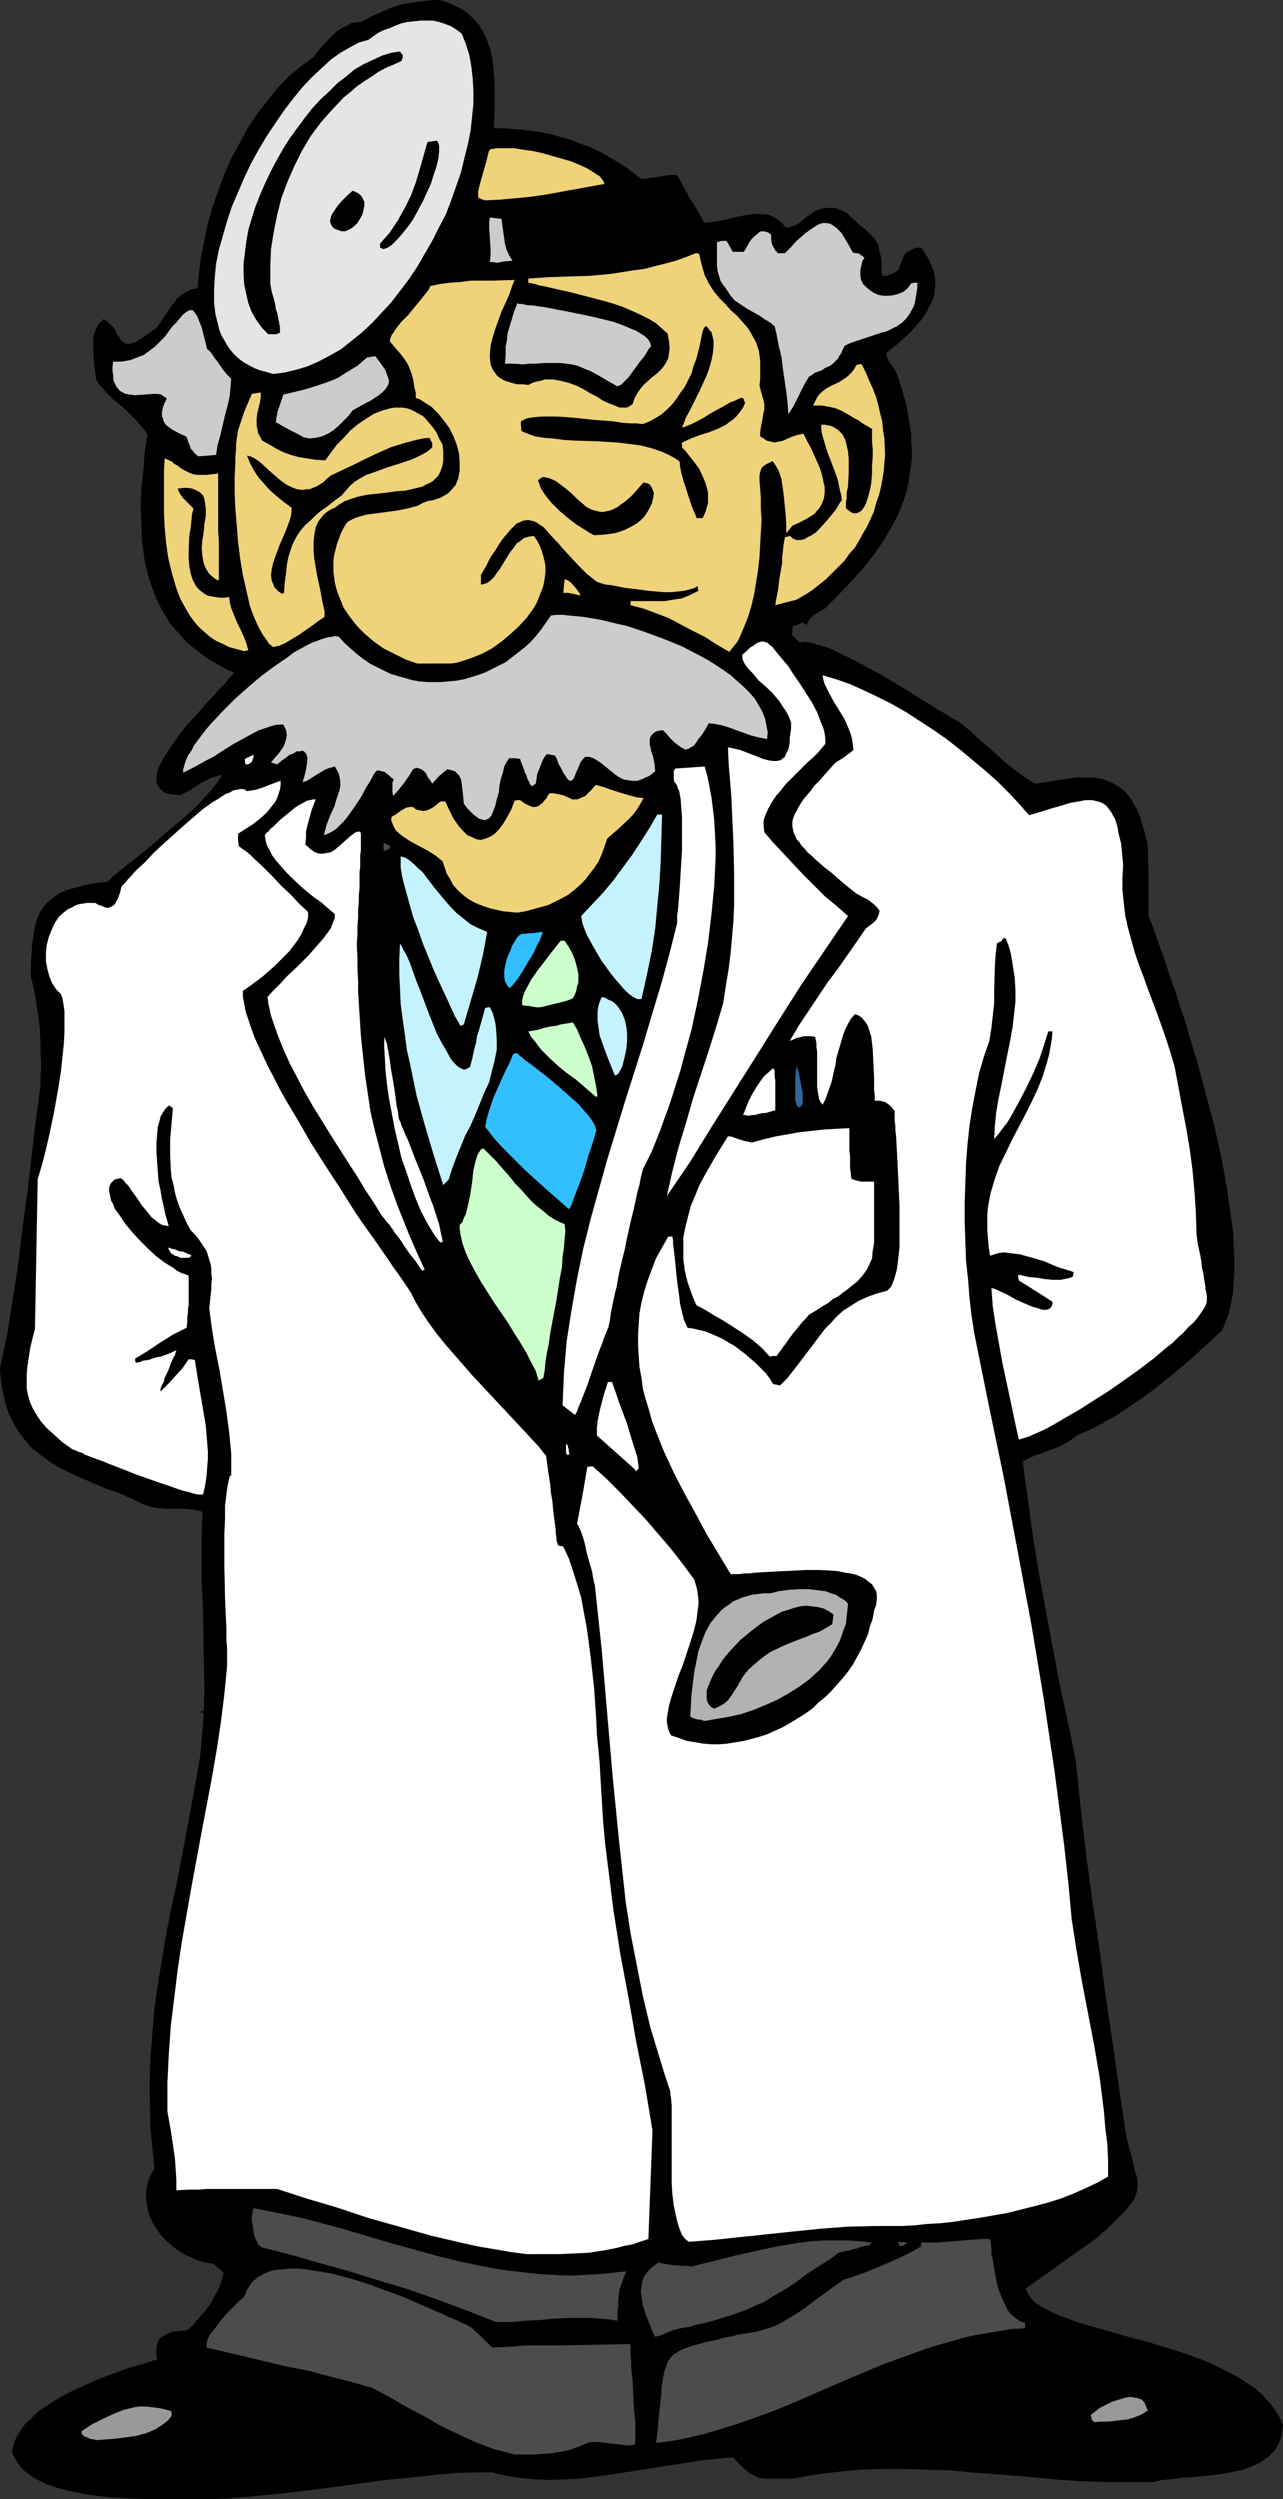
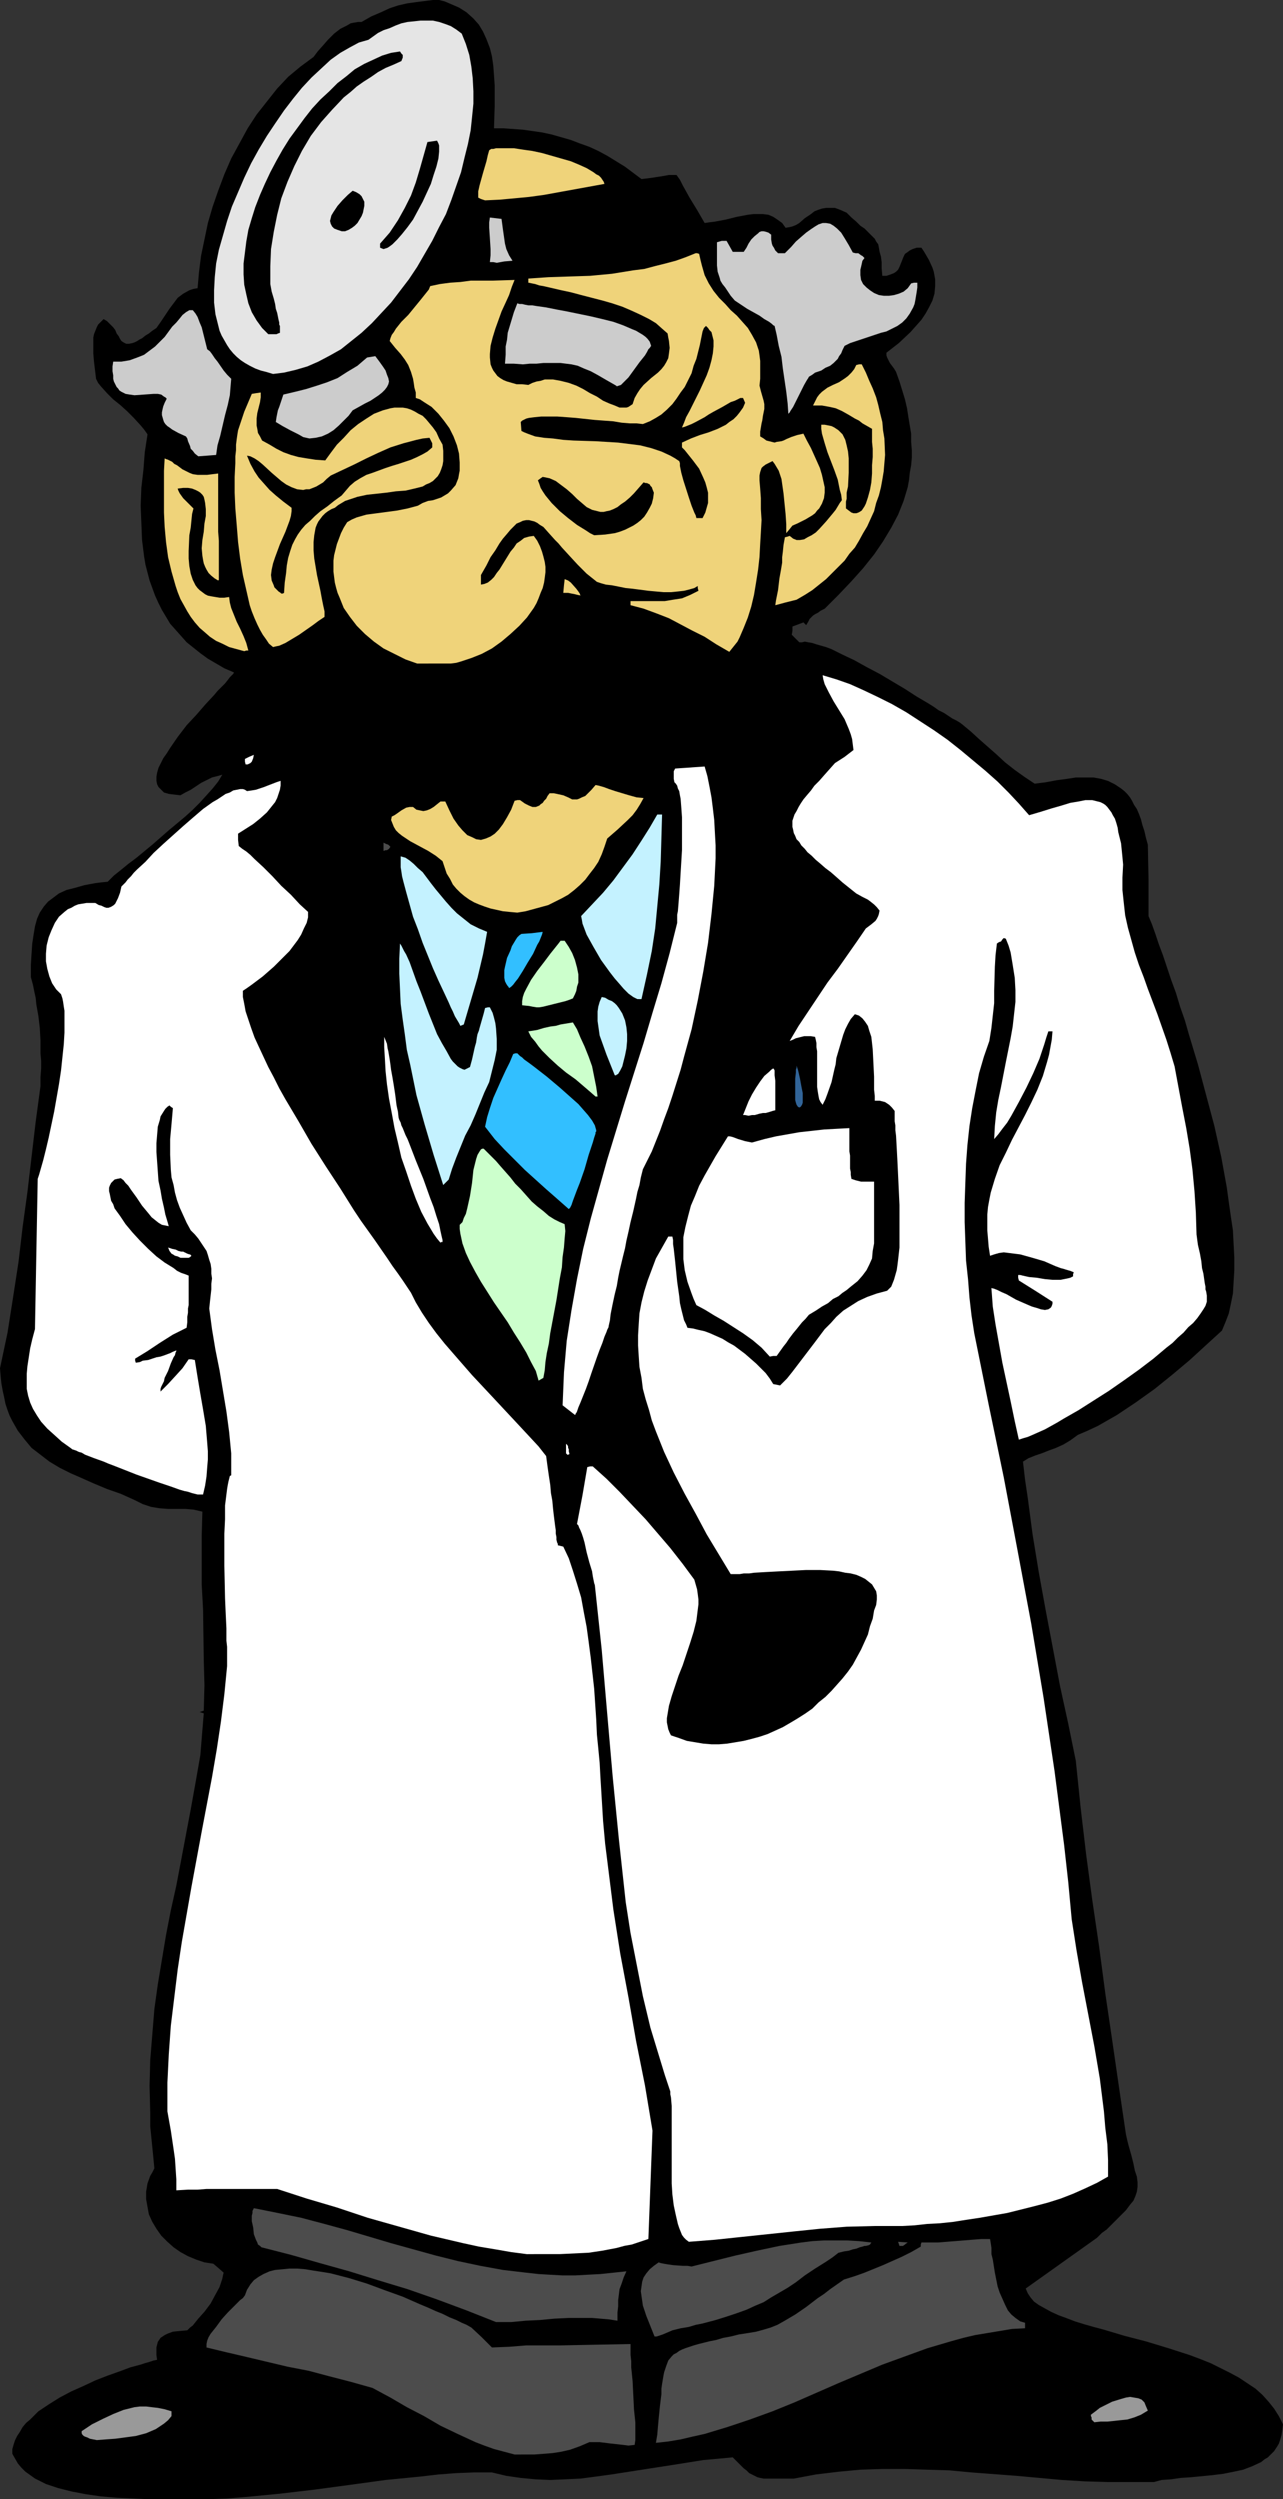
<svg xmlns="http://www.w3.org/2000/svg" xmlns:ns1="http://sodipodi.sourceforge.net/DTD/sodipodi-0.dtd" xmlns:ns2="http://www.inkscape.org/namespaces/inkscape" version="1.0" width="79.93mm" height="155.711mm" id="svg53" ns1:docname="Doctor 17.wmf">
  <rect width="100%" height="100%" fill="#333333" stroke="none" />
  <ns1:namedview id="namedview53" pagecolor="#ffffff" bordercolor="#000000" borderopacity="0.25" ns2:showpageshadow="2" ns2:pageopacity="0.0" ns2:pagecheckerboard="0" ns2:deskcolor="#d1d1d1" ns2:document-units="mm" />
  <defs id="defs1">
    <pattern id="WMFhbasepattern" patternUnits="userSpaceOnUse" width="6" height="6" x="0" y="0" />
  </defs>
  <path style="fill:#000000;fill-opacity:1;fill-rule:evenodd;stroke:none" d="M 49.273,588.515 H 48.142 46.85 44.103 41.195 37.964 34.572 l -3.554,-0.162 -3.554,-0.162 -3.716,-0.323 -3.393,-0.485 -3.393,-0.646 -3.231,-0.808 -1.454,-0.485 -1.454,-0.485 -1.292,-0.646 -1.292,-0.646 -1.131,-0.808 -1.131,-0.808 -0.969,-0.97 -0.808,-0.97 -0.646,-1.131 -0.646,-1.131 v -1.131 l 0.323,-1.131 0.323,-0.97 0.485,-0.97 0.646,-0.97 0.646,-1.131 0.808,-0.97 0.969,-0.808 0.969,-0.97 0.969,-0.97 2.423,-1.616 2.585,-1.616 2.746,-1.454 2.908,-1.293 2.746,-1.293 2.908,-1.131 2.746,-0.97 2.585,-0.97 2.423,-0.646 0.969,-0.323 1.131,-0.323 0.969,-0.323 0.808,-0.162 -0.162,-1.131 v -0.97 -0.808 l 0.162,-0.646 0.162,-0.646 0.323,-0.485 0.323,-0.485 0.969,-0.646 0.646,-0.323 1.292,-0.485 1.616,-0.162 1.777,-0.162 0.646,-0.646 0.646,-0.485 0.646,-0.808 0.646,-0.808 1.454,-1.616 1.454,-1.939 1.131,-2.101 0.969,-1.778 0.323,-0.97 0.323,-0.97 0.162,-0.808 0.162,-0.646 -1.292,-1.131 -1.131,-0.97 -2.1,-0.323 -1.939,-0.646 -1.939,-0.808 -1.777,-0.97 -1.616,-1.131 -1.454,-1.293 -1.454,-1.454 -1.131,-1.616 -0.969,-1.616 -0.808,-1.778 -0.323,-1.778 -0.323,-1.778 v -1.778 l 0.323,-1.939 0.646,-1.778 0.485,-0.808 0.485,-0.97 -0.323,-3.393 -0.323,-3.232 -0.323,-3.232 v -3.232 l -0.162,-6.302 0.162,-6.14 0.485,-5.979 0.485,-5.979 0.808,-5.817 0.969,-5.817 0.969,-5.817 1.131,-5.817 1.292,-5.817 1.131,-5.979 1.131,-5.979 1.131,-5.979 1.131,-6.302 1.131,-6.464 0.808,-9.857 -0.969,-0.323 0.485,-0.162 0.485,-0.162 0.162,-5.979 -0.162,-5.979 -0.162,-11.796 -0.323,-5.979 v -5.817 -5.656 l 0.162,-5.656 -2.1,-0.485 -1.939,-0.162 H 41.518 39.58 l -2.1,-0.162 -1.939,-0.323 -0.969,-0.323 -0.969,-0.323 -0.969,-0.485 -0.969,-0.485 -3.231,-1.454 -3.231,-1.131 L 22.132,349.36 19.224,348.067 16.64,346.936 14.055,345.643 11.632,344.189 9.531,342.573 7.431,340.957 5.816,339.018 4.2,336.917 3.554,335.786 2.908,334.655 2.262,333.362 1.777,332.07 1.292,330.615 0.969,329 0.646,327.545 0.323,325.768 0.162,324.152 0,322.213 l 1.777,-8.403 1.292,-8.241 1.292,-8.403 0.969,-8.241 1.131,-8.241 0.969,-8.241 0.969,-8.241 1.131,-8.403 v -2.101 l 0.162,-2.101 v -1.778 l -0.162,-1.778 v -1.616 -1.454 l -0.162,-2.909 -0.323,-2.747 -0.485,-2.747 -0.162,-1.616 -0.323,-1.454 -0.323,-1.616 -0.485,-1.778 v -2.909 l 0.162,-2.585 0.162,-2.424 0.323,-2.101 0.323,-1.939 0.485,-1.778 0.646,-1.454 0.969,-1.454 0.969,-1.131 1.292,-0.97 1.292,-0.97 1.777,-0.808 1.939,-0.485 2.262,-0.646 2.585,-0.485 1.292,-0.162 1.616,-0.162 1.454,-1.454 1.616,-1.293 1.777,-1.454 1.939,-1.454 3.716,-3.07 3.877,-3.393 3.877,-3.232 1.777,-1.616 1.616,-1.616 1.616,-1.778 1.454,-1.616 1.292,-1.616 0.969,-1.616 -1.131,0.323 -1.292,0.323 -1.292,0.646 -1.292,0.646 -2.423,1.616 -1.292,0.646 -1.131,0.646 -1.454,-0.162 -1.292,-0.162 -1.131,-0.323 -0.646,-0.646 -0.646,-0.646 -0.323,-0.646 -0.162,-0.808 v -0.97 l 0.162,-0.97 0.323,-1.131 0.485,-0.97 0.646,-1.293 0.808,-1.131 0.808,-1.293 1.777,-2.585 2.1,-2.747 2.262,-2.424 2.1,-2.424 2.1,-2.262 0.808,-0.97 0.969,-0.97 0.808,-0.808 0.646,-0.808 0.485,-0.646 0.485,-0.485 0.323,-0.323 0.162,-0.323 -2.262,-0.97 -1.939,-1.131 -1.939,-1.131 -1.777,-1.293 -1.616,-1.293 -1.616,-1.293 -1.292,-1.454 -1.292,-1.454 -1.292,-1.454 -0.969,-1.616 -0.969,-1.616 -0.808,-1.616 -0.808,-1.778 -1.292,-3.555 -0.969,-3.717 -0.323,-1.939 -0.485,-3.878 -0.162,-4.04 -0.162,-4.04 0.162,-4.201 0.485,-4.201 0.323,-4.201 0.646,-4.201 -0.808,-1.131 -0.808,-0.97 L 31.502,98.409 29.887,96.793 28.271,95.339 26.656,94.046 25.202,92.592 23.748,90.976 23.102,90.168 22.617,89.198 22.132,85.159 21.971,83.219 V 81.28 79.503 l 0.162,-0.808 0.323,-0.808 0.323,-0.808 0.323,-0.646 0.646,-0.646 0.646,-0.646 0.808,0.485 0.808,0.808 0.646,0.646 0.485,0.646 0.323,0.808 0.485,0.646 0.323,0.646 0.323,0.485 0.485,0.323 0.646,0.323 h 0.646 l 0.808,-0.162 0.485,-0.162 0.646,-0.323 0.485,-0.323 0.646,-0.323 0.808,-0.646 0.808,-0.485 0.808,-0.646 0.969,-0.646 1.131,-1.616 0.969,-1.454 0.969,-1.454 0.969,-1.293 0.969,-1.293 1.292,-0.97 1.454,-0.808 0.969,-0.323 0.969,-0.162 0.323,-3.717 0.485,-3.878 0.808,-3.878 0.808,-3.878 1.131,-3.878 1.292,-3.717 1.454,-3.878 1.616,-3.717 1.939,-3.555 1.939,-3.555 2.1,-3.232 2.423,-3.07 2.423,-3.07 2.585,-2.747 2.908,-2.424 3.069,-2.262 0.969,-1.293 1.292,-1.454 1.131,-1.293 1.454,-1.454 1.454,-1.131 1.616,-0.808 0.808,-0.485 0.808,-0.162 0.969,-0.162 h 0.808 L 87.399,3.878 89.66,2.909 91.761,1.939 93.699,1.293 95.799,0.808 98.061,0.485 100.646,0.162 101.938,0 h 1.454 l 1.292,0.323 1.131,0.485 1.131,0.485 1.131,0.485 1.777,1.131 1.615,1.454 1.292,1.454 0.969,1.616 0.808,1.778 0.808,2.101 0.485,1.939 0.323,2.262 0.162,2.262 0.162,2.262 v 2.424 2.585 l -0.162,5.171 h 2.262 l 2.262,0.162 2.262,0.162 2.262,0.323 2.262,0.323 2.262,0.485 2.262,0.646 2.262,0.646 2.1,0.808 2.262,0.808 2.1,0.97 2.1,1.131 2.1,1.293 2.1,1.293 1.939,1.454 1.939,1.454 1.292,-0.162 1.292,-0.162 0.969,-0.162 1.131,-0.162 1.777,-0.323 h 1.777 l 0.808,1.131 0.646,1.293 1.615,2.909 1.777,2.909 1.777,3.07 1.131,-0.162 1.292,-0.162 2.585,-0.485 1.292,-0.323 1.292,-0.323 2.585,-0.485 1.292,-0.162 h 1.131 1.131 l 1.292,0.162 1.131,0.485 0.969,0.646 1.131,0.808 0.808,1.131 0.969,-0.162 0.646,-0.162 0.808,-0.323 0.808,-0.485 1.292,-1.131 1.454,-0.97 0.808,-0.646 0.808,-0.323 0.969,-0.323 0.969,-0.162 h 0.969 1.131 l 1.292,0.485 1.454,0.646 1.131,1.131 1.131,0.97 0.969,0.97 0.969,0.646 0.646,0.646 0.646,0.646 0.646,0.646 0.485,0.485 0.323,0.646 0.485,0.646 0.162,0.808 0.162,0.97 0.323,1.131 0.162,1.293 v 1.454 l 0.162,1.778 h 0.969 l 0.969,-0.323 0.808,-0.323 0.485,-0.323 0.485,-0.485 0.323,-0.646 0.969,-2.424 0.323,-0.646 0.485,-0.323 0.646,-0.485 0.646,-0.323 0.969,-0.323 h 1.131 l 0.646,0.97 1.131,1.939 0.808,1.778 0.323,0.97 0.323,1.778 v 1.616 l -0.162,1.778 -0.485,1.616 -0.808,1.616 -0.808,1.454 -0.969,1.454 -1.292,1.454 -1.292,1.454 -2.746,2.585 -2.908,2.262 v 0.646 l 0.162,0.485 0.485,0.97 0.162,0.323 0.485,0.646 0.485,0.646 0.485,0.808 0.808,2.262 0.646,2.101 0.646,2.101 0.485,2.101 0.323,2.101 0.323,1.939 0.323,1.939 v 1.939 l 0.162,1.939 v 1.778 l -0.162,1.778 -0.323,1.778 -0.162,1.616 -0.323,1.778 -0.485,1.616 -0.485,1.616 -1.292,3.232 -1.616,3.07 -1.939,3.232 -2.1,3.07 -2.585,3.232 -2.746,3.07 -3.069,3.232 -3.231,3.232 -0.969,0.485 -0.646,0.485 -0.646,0.323 -0.485,0.323 -0.323,0.323 -0.485,0.485 -0.323,0.646 -0.485,0.808 -0.323,-0.323 -0.323,-0.323 -1.292,0.485 -1.292,0.485 v 0.97 l -0.162,0.97 0.808,0.808 0.969,0.97 h 0.646 l 0.646,-0.162 0.808,0.162 0.969,0.162 0.969,0.323 1.131,0.323 1.131,0.323 1.292,0.485 2.585,1.293 2.746,1.293 2.908,1.616 3.069,1.616 5.977,3.555 2.746,1.778 2.746,1.616 1.292,0.808 1.131,0.808 1.292,0.646 0.969,0.646 0.969,0.646 0.969,0.485 0.808,0.485 0.646,0.485 1.939,1.616 1.939,1.778 4.039,3.555 2.1,1.939 2.262,1.778 2.262,1.616 2.423,1.616 2.585,-0.323 2.585,-0.485 2.423,-0.323 2.1,-0.323 h 2.1 2.1 l 1.777,0.323 1.615,0.485 1.615,0.808 1.454,0.97 0.808,0.646 0.646,0.646 0.646,0.808 0.485,0.808 0.485,0.97 0.646,0.97 0.485,1.131 0.485,1.293 0.323,1.293 0.485,1.454 0.323,1.454 0.485,1.778 0.162,8.241 v 8.564 l 0.808,1.939 0.808,2.262 0.808,2.424 0.969,2.585 0.969,2.909 0.969,2.909 1.131,3.07 0.969,3.232 1.131,3.232 0.969,3.393 2.1,6.948 1.939,7.272 1.939,7.272 1.616,7.272 0.646,3.555 0.646,3.555 0.485,3.555 0.485,3.393 0.485,3.232 0.162,3.232 0.162,3.07 v 3.07 l -0.162,2.747 -0.162,2.747 -0.485,2.424 -0.485,2.262 -0.808,2.101 -0.808,1.939 -3.716,3.393 -3.877,3.555 -4.039,3.393 -4.2,3.393 -4.523,3.232 -4.362,2.909 -2.262,1.293 -2.262,1.293 -2.423,1.131 -2.262,0.97 -1.777,1.293 -1.616,0.97 -1.777,0.808 -1.777,0.646 -1.616,0.646 -1.454,0.485 -1.615,0.646 -1.292,0.808 0.485,4.201 0.646,4.363 1.131,8.564 1.454,8.888 1.616,8.888 3.393,17.937 1.939,8.888 1.777,8.726 1.131,10.988 1.292,10.988 1.454,10.827 1.616,10.988 1.454,10.988 1.615,10.988 1.615,11.15 1.616,10.988 0.323,1.454 0.323,1.293 0.323,1.131 0.323,1.131 0.485,1.939 0.323,1.616 0.485,1.454 0.162,1.293 v 1.131 l -0.162,1.131 -0.323,0.97 -0.485,1.131 -0.808,0.97 -0.969,1.293 -1.292,1.293 -0.646,0.646 -0.808,0.808 -0.808,0.808 -0.969,0.97 -1.131,0.808 -1.131,1.131 -8.401,5.979 -8.401,5.979 0.485,1.131 0.646,0.97 0.808,0.97 1.131,0.808 1.454,0.808 1.454,0.808 1.777,0.808 1.777,0.646 2.1,0.808 2.1,0.646 2.262,0.646 2.423,0.646 4.847,1.454 5.008,1.293 5.331,1.616 5.008,1.616 2.585,0.97 2.423,0.97 2.262,1.131 2.262,1.131 2.1,1.131 1.939,1.293 1.939,1.293 1.615,1.454 1.454,1.616 1.292,1.616 1.131,1.778 0.969,1.939 -0.162,1.293 -0.162,1.131 -0.323,1.131 -0.323,0.97 -0.485,0.808 -0.646,0.97 -0.646,0.646 -0.808,0.808 -0.808,0.485 -0.808,0.646 -2.1,0.97 -2.1,0.808 -2.262,0.485 -2.423,0.485 -2.585,0.323 -5.008,0.485 -2.423,0.162 -2.262,0.323 -2.262,0.162 -1.777,0.485 h -5.493 -5.331 l -5.493,-0.162 -5.331,-0.323 -10.662,-0.97 -10.662,-0.808 -5.17,-0.485 -5.331,-0.162 -5.17,-0.162 h -5.331 l -5.17,0.162 -5.17,0.485 -5.331,0.646 -5.17,0.97 h -5.331 -0.969 -0.808 l -0.808,-0.162 -0.646,-0.162 -0.646,-0.323 -0.646,-0.323 -0.646,-0.323 -0.646,-0.646 -0.646,-0.485 -0.808,-0.808 -0.808,-0.808 -0.969,-0.97 -3.393,0.323 -3.554,0.323 -7.108,1.131 -7.27,1.131 -7.27,1.131 -3.554,0.485 -3.716,0.485 -3.554,0.162 -3.554,0.162 -3.554,-0.162 -3.393,-0.323 -3.393,-0.485 -3.393,-0.808 h -4.2 l -4.2,0.162 -4.2,0.323 -4.2,0.485 -8.239,0.808 -8.239,1.131 -8.401,1.131 -8.239,0.97 -8.401,0.808 -4.039,0.323 z" id="path1" />
  <path style="fill:#4c4c4c;fill-opacity:1;fill-rule:evenodd;stroke:none" d="m 121.163,578.011 -2.423,-0.646 -2.423,-0.646 -2.262,-0.808 -2.1,-0.808 -4.2,-1.939 -4.039,-1.939 -3.877,-2.262 -4.039,-2.101 -3.877,-2.262 -4.2,-2.262 -5.17,-1.454 -5.008,-1.293 -4.847,-1.293 -5.008,-0.97 -9.531,-2.262 -4.847,-1.131 -4.685,-1.131 v -0.808 l 0.162,-0.808 0.323,-0.808 0.485,-0.808 1.292,-1.616 1.292,-1.778 1.454,-1.616 1.616,-1.616 1.292,-1.293 0.646,-0.485 0.485,-0.646 0.485,-1.293 0.808,-1.293 0.808,-0.97 1.131,-0.808 1.131,-0.646 1.454,-0.646 1.292,-0.323 1.777,-0.162 1.616,-0.162 h 1.777 l 1.939,0.162 1.939,0.323 2.1,0.323 1.939,0.323 4.362,1.131 4.2,1.293 4.362,1.616 4.039,1.454 4.039,1.778 1.939,0.808 1.777,0.808 1.616,0.646 1.615,0.808 1.615,0.646 1.292,0.646 1.131,0.485 1.131,0.646 2.423,2.262 2.423,2.424 4.039,-0.162 4.039,-0.323 h 8.078 l 8.078,-0.162 8.401,-0.162 v 1.293 1.293 l 0.162,1.454 v 1.454 l 0.323,3.232 0.162,3.232 0.162,3.393 0.323,3.07 v 1.454 1.454 1.293 l -0.162,1.131 -1.454,0.162 -1.292,-0.162 -2.908,-0.323 -1.292,-0.162 -1.292,-0.162 h -1.292 -1.131 l -2.262,0.97 -2.262,0.808 -2.1,0.485 -2.1,0.323 -2.1,0.162 -2.1,0.162 z" id="path2" />
  <path style="fill:#4c4c4c;fill-opacity:1;fill-rule:evenodd;stroke:none" d="m 154.442,575.264 0.323,-1.939 0.162,-1.939 0.162,-1.778 0.162,-1.616 0.162,-1.616 0.162,-1.293 0.162,-1.293 v -1.293 l 0.162,-1.131 0.162,-0.97 0.162,-0.97 0.162,-0.808 0.485,-1.454 0.485,-1.293 0.808,-0.97 0.485,-0.485 0.646,-0.323 0.646,-0.485 0.646,-0.323 0.808,-0.323 0.969,-0.323 0.969,-0.323 1.131,-0.323 1.292,-0.323 1.292,-0.323 1.615,-0.323 1.616,-0.485 1.777,-0.323 1.939,-0.485 2.1,-0.323 1.939,-0.323 1.777,-0.485 1.616,-0.485 1.615,-0.646 1.454,-0.808 2.746,-1.616 2.585,-1.778 2.746,-2.101 1.454,-0.97 1.454,-1.131 1.615,-1.131 1.616,-1.131 2.585,-0.808 2.262,-0.808 4.362,-1.778 4.362,-1.939 2.262,-1.131 2.262,-1.293 v -0.485 l 0.162,-0.485 h 3.877 l 4.039,-0.323 4.039,-0.323 2.1,-0.162 h 2.1 l 0.162,0.97 0.162,1.131 v 1.454 l 0.323,1.293 0.485,3.07 0.646,3.232 0.485,1.454 0.646,1.454 0.646,1.454 0.646,1.293 0.808,0.97 0.969,0.808 1.131,0.808 1.131,0.323 v 1.293 l -3.069,0.162 -2.908,0.485 -2.908,0.485 -2.908,0.485 -2.746,0.646 -2.908,0.808 -5.493,1.616 -5.331,1.939 -5.331,1.939 -10.339,4.363 -5.17,2.262 -5.17,2.262 -5.17,2.101 -5.331,1.939 -5.331,1.778 -5.331,1.616 -2.908,0.646 -2.746,0.646 -2.908,0.485 z" id="path3" />
  <path style="fill:#999999;fill-opacity:1;fill-rule:evenodd;stroke:none" d="m 22.779,574.618 -0.808,-0.162 -0.808,-0.162 -0.646,-0.323 -0.485,-0.162 -0.323,-0.162 -0.323,-0.323 -0.162,-0.323 v -0.485 l 2.423,-1.616 2.585,-1.293 2.423,-1.131 2.423,-0.97 1.292,-0.323 1.292,-0.323 1.292,-0.162 h 1.454 l 1.292,0.162 1.454,0.162 1.616,0.323 1.616,0.485 v 1.131 l -0.808,0.97 -0.969,0.808 -0.969,0.646 -0.969,0.646 -1.131,0.485 -1.131,0.485 -2.423,0.646 -2.423,0.323 -2.423,0.323 -2.262,0.162 z" id="path4" />
  <path style="fill:#999999;fill-opacity:1;fill-rule:evenodd;stroke:none" d="m 257.673,570.417 -0.485,-0.485 -0.162,-0.162 v -0.485 l -0.162,-0.323 v -0.323 l 0.646,-0.485 0.646,-0.485 0.808,-0.646 0.969,-0.485 1.939,-0.97 2.1,-0.646 1.131,-0.323 0.969,-0.162 0.969,0.162 0.969,0.162 0.808,0.323 0.646,0.646 0.323,0.808 0.485,1.131 -1.616,0.97 -1.615,0.646 -1.615,0.485 -1.615,0.162 -1.454,0.162 -1.615,0.162 h -1.615 z" id="path5" />
  <path style="fill:#4c4c4c;fill-opacity:1;fill-rule:evenodd;stroke:none" d="m 154.119,550.218 -0.969,-2.424 -0.969,-2.424 -0.808,-2.424 -0.162,-1.131 -0.162,-1.131 -0.162,-1.131 0.162,-1.131 0.162,-1.131 0.323,-0.97 0.646,-0.97 0.808,-0.97 0.969,-0.808 1.131,-0.808 0.485,0.162 0.808,0.162 0.969,0.162 1.131,0.162 2.262,0.162 h 1.131 l 0.969,0.162 10.339,-2.585 5.008,-1.131 5.331,-1.131 5.17,-0.808 2.585,-0.323 2.746,-0.162 h 2.746 2.746 l 2.746,0.162 2.908,0.323 -0.323,0.485 -0.323,0.162 -0.646,0.162 h -0.323 l -0.485,0.162 -0.646,0.162 -0.808,0.323 -0.808,0.162 -0.969,0.323 -1.131,0.162 -1.292,0.323 -1.454,1.131 -1.454,0.97 -1.292,0.808 -1.292,0.808 -2.423,1.616 -2.1,1.616 -1.939,1.293 -1.939,1.131 -1.939,1.131 -1.777,1.131 -1.939,0.808 -2.1,0.97 -2.262,0.808 -2.423,0.808 -2.585,0.808 -3.069,0.808 -1.615,0.323 -1.616,0.485 -1.939,0.323 -1.939,0.485 -2.262,0.97 -0.969,0.323 -0.485,0.162 z" id="path6" />
  <path style="fill:#4c4c4c;fill-opacity:1;fill-rule:evenodd;stroke:none" d="m 116.801,546.824 -6.947,-2.747 -6.947,-2.585 -6.947,-2.424 -6.947,-2.101 -6.785,-2.101 -6.947,-1.939 -6.785,-1.939 -6.947,-1.778 -0.323,-0.323 -0.485,-0.323 -0.162,-0.485 -0.323,-0.646 -0.485,-1.293 -0.162,-1.616 -0.323,-1.454 v -1.293 l 0.162,-0.646 v -0.485 l 0.162,-0.323 0.162,-0.323 5.654,1.131 5.493,1.131 5.493,1.454 5.331,1.454 10.339,3.07 10.501,2.909 5.17,1.293 5.331,1.131 5.331,0.97 5.493,0.646 2.908,0.323 2.746,0.162 2.908,0.162 h 2.908 l 2.908,-0.162 3.069,-0.162 3.069,-0.323 3.069,-0.323 -0.646,1.454 -0.485,1.454 -0.485,1.293 -0.162,1.293 -0.162,1.293 v 1.454 l -0.162,1.454 v 1.939 l -2.1,-0.323 -1.939,-0.162 -1.939,-0.162 h -1.939 -3.554 l -3.393,0.162 -3.393,0.323 -3.393,0.162 -3.393,0.323 z" id="path7" />
  <path style="fill:#ffffff;fill-opacity:1;fill-rule:evenodd;stroke:none" d="m 124.071,530.827 -3.716,-0.485 -3.716,-0.646 -3.877,-0.646 -3.716,-0.808 -7.593,-1.778 -7.431,-2.101 -7.431,-2.101 -7.27,-2.424 -7.108,-2.101 -6.947,-2.262 H 63.651 62.358 61.066 53.312 51.858 50.404 48.627 l -2.1,0.162 h -2.262 l -2.746,0.162 v -2.585 l -0.162,-2.424 -0.162,-2.424 -0.323,-2.262 -0.646,-4.363 -0.808,-4.525 v -6.787 l 0.323,-6.625 0.485,-6.787 0.808,-6.625 0.808,-6.625 0.969,-6.464 2.262,-12.927 2.423,-13.089 2.423,-12.766 1.131,-6.625 0.969,-6.464 0.808,-6.464 0.646,-6.625 v -1.293 -0.97 -1.131 -1.131 l -0.162,-1.454 v -1.293 -1.616 l -0.162,-3.393 -0.162,-3.717 -0.162,-7.595 v -3.878 -3.717 l 0.162,-3.393 v -1.616 -1.616 l 0.162,-1.293 0.162,-1.293 0.162,-1.293 0.162,-0.97 0.162,-0.808 0.162,-0.646 0.162,-0.646 0.323,-0.162 v -2.585 -2.585 l -0.485,-5.009 -0.646,-4.848 -0.808,-4.848 -0.808,-4.848 -0.969,-4.848 -0.808,-4.848 -0.646,-4.848 0.162,-1.616 0.162,-1.454 0.162,-1.454 v -1.293 l 0.162,-1.293 -0.162,-1.131 v -1.131 l -0.162,-1.131 -0.323,-0.97 -0.323,-1.131 -0.323,-0.97 -0.646,-0.97 -0.646,-0.97 -0.646,-0.97 -0.808,-0.97 -0.969,-0.97 -0.969,-1.778 -0.808,-1.778 -0.808,-1.778 -0.646,-1.778 -0.485,-1.778 -0.323,-1.778 -0.485,-1.778 -0.162,-1.778 -0.162,-3.555 v -3.717 l 0.323,-3.555 0.323,-3.717 -0.485,-0.323 -0.323,-0.323 -0.485,0.323 -0.485,0.485 -0.323,0.485 -0.808,1.293 -0.162,0.808 -0.485,1.616 -0.162,1.939 -0.162,1.939 v 2.101 l 0.162,2.262 0.323,4.525 0.485,2.262 0.323,1.939 0.485,2.101 0.323,1.616 0.485,1.616 0.323,1.131 -0.808,-0.162 -0.808,-0.162 -0.808,-0.485 -0.808,-0.646 -0.808,-0.646 -0.646,-0.808 -1.616,-1.939 -1.292,-1.939 -1.292,-1.778 -0.646,-0.97 -0.646,-0.646 -0.485,-0.646 -0.646,-0.485 -0.808,0.162 -0.646,0.162 -0.485,0.485 -0.323,0.323 -0.323,0.646 -0.162,0.485 v 0.808 l 0.162,0.646 0.162,0.808 0.162,0.808 0.485,0.808 0.323,0.97 1.292,1.778 1.292,1.939 1.616,1.939 1.777,1.939 1.939,1.939 1.939,1.778 1.939,1.454 2.1,1.293 0.808,0.646 0.969,0.485 0.969,0.323 0.808,0.323 v 0.808 0.646 3.555 1.293 0.646 l -0.162,0.808 v 0.97 l -0.162,0.97 v 1.293 l -0.162,1.293 -1.616,0.808 -1.616,0.808 -3.069,1.939 -2.908,1.939 -2.908,1.778 v 0.485 l 0.162,0.485 0.969,-0.162 0.646,-0.323 1.292,-0.162 0.969,-0.323 0.969,-0.323 0.969,-0.162 0.969,-0.323 1.292,-0.485 0.646,-0.323 0.808,-0.323 v 0.162 l -0.162,0.323 -0.162,0.646 -0.323,0.485 -0.646,1.454 -0.646,1.778 -0.808,1.616 -0.162,0.808 -0.323,0.646 -0.323,0.646 -0.162,0.485 v 0.323 0.323 l 1.777,-1.778 1.777,-1.939 1.616,-1.778 1.454,-2.101 h 0.646 l 0.808,0.162 0.646,4.04 0.646,3.878 0.646,3.717 0.646,3.878 0.323,3.878 0.162,2.101 v 1.939 l -0.162,1.939 -0.162,2.101 -0.323,2.101 -0.485,2.101 h -0.323 -0.323 -0.646 l -0.646,-0.162 -0.646,-0.162 -0.969,-0.323 -0.808,-0.162 -1.131,-0.323 -2.262,-0.808 -2.423,-0.808 -2.746,-0.97 -2.746,-0.97 -5.331,-2.101 -1.292,-0.485 -1.131,-0.485 -2.262,-0.808 -2.1,-0.808 -0.808,-0.485 -0.646,-0.162 -0.646,-0.323 -0.485,-0.162 -0.485,-0.162 -0.162,-0.162 -2.262,-1.616 -1.777,-1.616 -1.616,-1.454 -1.454,-1.616 -0.969,-1.454 -0.969,-1.616 -0.646,-1.454 -0.485,-1.616 -0.323,-1.616 v -1.778 -1.778 l 0.162,-1.778 0.323,-2.101 0.323,-2.101 0.485,-2.101 0.646,-2.424 0.323,-17.775 0.323,-17.613 0.323,-0.97 0.323,-1.131 0.646,-2.262 0.646,-2.585 0.646,-2.747 0.646,-3.07 0.646,-3.07 1.131,-6.464 0.485,-3.232 0.323,-3.07 0.323,-3.07 0.162,-2.747 v -2.747 -2.424 l -0.162,-0.97 -0.162,-1.131 -0.162,-0.808 -0.323,-0.97 -1.131,-1.131 -0.969,-1.454 -0.646,-1.616 -0.485,-1.778 -0.323,-1.778 v -1.778 l 0.162,-1.939 0.485,-1.939 0.646,-1.616 0.808,-1.778 0.969,-1.454 1.292,-1.131 0.808,-0.646 0.808,-0.323 0.808,-0.485 0.808,-0.323 0.969,-0.162 0.969,-0.162 h 0.969 1.131 l 0.808,0.485 0.646,0.162 0.646,0.323 0.485,0.162 h 0.485 l 0.485,-0.162 0.323,-0.162 0.485,-0.323 0.323,-0.323 0.162,-0.323 0.485,-0.97 0.485,-1.293 0.323,-1.454 0.485,-0.485 0.485,-0.485 0.485,-0.646 0.808,-0.808 0.646,-0.808 0.808,-0.808 1.939,-1.778 1.939,-2.101 2.262,-2.101 4.685,-4.201 2.423,-2.101 2.262,-1.939 2.262,-1.616 1.131,-0.646 0.969,-0.646 0.969,-0.646 0.969,-0.323 0.808,-0.485 0.808,-0.162 0.808,-0.162 h 0.646 l 0.485,0.162 0.485,0.323 1.131,-0.162 0.969,-0.162 1.939,-0.646 0.808,-0.323 2.1,-0.808 0.969,-0.323 v 1.131 l -0.162,0.97 -0.323,0.97 -0.323,0.97 -0.485,0.97 -0.646,0.808 -1.292,1.616 -1.616,1.454 -1.616,1.293 -1.777,1.131 -1.777,1.131 v 1.454 l 0.162,1.454 0.808,0.646 0.969,0.646 0.969,0.808 0.969,0.97 2.1,1.939 2.1,2.101 2.1,2.262 2.262,2.101 2.1,2.262 1.939,1.778 v 1.293 l -0.323,1.293 -0.646,1.293 -0.646,1.454 -0.808,1.293 -0.969,1.293 -0.969,1.293 -1.292,1.293 -2.423,2.424 -2.585,2.262 -1.292,0.97 -1.292,0.97 -1.131,0.808 -0.969,0.646 v 1.454 l 0.323,1.616 0.323,1.778 0.646,1.939 0.646,1.939 0.808,2.262 0.969,2.101 1.131,2.424 1.131,2.424 1.292,2.424 1.292,2.585 1.454,2.585 3.069,5.171 3.069,5.332 3.393,5.333 3.393,5.171 3.231,5.171 1.616,2.424 1.616,2.262 1.616,2.262 1.454,2.101 1.454,2.101 1.292,1.939 1.292,1.778 1.131,1.616 0.969,1.454 0.969,1.454 1.131,2.262 1.454,2.424 1.616,2.424 1.777,2.424 1.939,2.424 2.1,2.424 4.362,5.009 4.685,5.009 4.523,4.848 2.262,2.424 2.1,2.262 2.1,2.262 1.777,2.262 0.323,2.424 0.323,2.262 0.323,2.101 0.162,1.939 0.323,1.778 0.162,1.778 0.162,1.454 0.162,1.293 0.162,1.293 0.162,1.131 v 0.808 l 0.162,0.808 v 0.646 l 0.162,0.646 0.162,0.323 v 0.323 l 0.646,0.162 0.646,0.162 1.292,2.747 0.969,2.909 0.969,3.07 0.969,3.232 0.646,3.555 0.646,3.393 0.485,3.555 0.485,3.717 0.808,7.272 0.485,7.272 0.162,3.555 0.323,3.232 0.323,3.393 0.162,3.07 0.323,5.333 0.323,5.333 0.485,5.332 0.646,5.171 1.292,10.342 1.616,10.342 1.939,10.342 1.777,10.18 2.1,10.503 1.777,10.665 -0.969,25.531 -1.939,0.646 -1.939,0.646 -1.777,0.323 -1.777,0.485 -3.393,0.646 -3.231,0.485 -3.393,0.162 -3.393,0.162 h -3.716 -1.939 z" id="path8" />
  <path style="fill:#4c4c4c;fill-opacity:1;fill-rule:evenodd;stroke:none" d="m 211.792,528.888 -0.162,-0.485 -0.162,-0.485 2.262,0.162 -0.485,0.323 -0.162,0.162 -0.485,0.323 h -0.323 z" id="path9" />
  <path style="fill:#ffffff;fill-opacity:1;fill-rule:evenodd;stroke:none" d="m 162.196,527.918 -0.646,-0.485 -0.485,-0.485 -0.485,-0.646 -0.323,-0.808 -0.323,-0.808 -0.323,-0.97 -0.485,-2.101 -0.485,-2.262 -0.323,-2.585 -0.162,-2.585 v -2.747 -5.656 -9.857 l -0.162,-1.939 -0.162,-0.808 v -0.646 l -1.292,-3.878 -1.131,-3.717 -2.262,-7.433 -1.777,-7.433 -1.454,-7.433 -1.454,-7.433 -1.131,-7.272 -0.808,-7.433 -0.808,-7.433 -1.454,-14.705 -1.292,-14.866 -1.292,-15.028 -0.808,-7.595 -0.808,-7.595 -0.162,-0.485 -0.162,-0.808 -0.162,-0.808 -0.162,-1.131 -0.646,-2.101 -0.646,-2.424 -0.485,-2.262 -0.323,-1.131 -0.323,-0.97 -0.323,-0.808 -0.323,-0.646 -0.162,-0.485 -0.323,-0.323 1.292,-6.787 1.131,-6.625 0.646,-0.162 h 0.646 l 3.231,2.909 3.069,3.07 3.069,3.232 3.069,3.232 2.908,3.393 2.908,3.393 2.908,3.717 2.746,3.717 0.323,1.131 0.323,1.131 0.162,1.131 0.162,1.293 v 1.131 l -0.162,1.293 -0.323,2.585 -0.646,2.585 -0.808,2.585 -1.777,5.332 -0.969,2.424 -0.808,2.424 -0.808,2.424 -0.646,2.262 -0.323,1.939 -0.162,0.97 v 0.97 l 0.162,0.808 0.162,0.808 0.323,0.808 0.323,0.646 1.939,0.646 1.777,0.646 1.939,0.323 1.939,0.323 1.939,0.162 h 1.777 l 1.939,-0.162 1.939,-0.323 1.939,-0.323 1.939,-0.485 1.777,-0.485 1.939,-0.646 1.777,-0.808 1.777,-0.808 1.939,-1.131 1.616,-0.97 1.777,-1.131 1.615,-1.131 1.454,-1.454 1.615,-1.293 1.454,-1.454 1.292,-1.454 1.292,-1.454 1.292,-1.616 1.131,-1.616 0.969,-1.778 0.969,-1.778 0.808,-1.778 0.808,-1.778 0.485,-1.939 0.646,-1.778 0.323,-1.939 0.485,-1.293 0.162,-1.293 v -0.97 l -0.162,-0.97 -0.485,-0.808 -0.485,-0.808 -0.808,-0.646 -0.808,-0.646 -0.969,-0.485 -1.131,-0.485 -1.292,-0.323 -1.292,-0.162 -1.454,-0.323 -1.454,-0.162 -3.069,-0.162 h -3.231 l -3.231,0.162 -3.231,0.162 -3.069,0.162 -2.746,0.162 -1.131,0.162 h -1.292 l -0.969,0.162 h -0.808 -0.808 -0.485 l -5.654,-9.372 -2.585,-4.848 -2.585,-4.686 -2.585,-5.009 -2.262,-4.848 -1.939,-4.848 -0.969,-2.585 -0.646,-2.424 -0.808,-2.585 -0.646,-2.424 -0.323,-2.585 -0.485,-2.585 -0.162,-2.424 -0.162,-2.585 v -2.424 l 0.162,-2.747 0.162,-2.424 0.485,-2.585 0.646,-2.585 0.808,-2.585 0.969,-2.585 0.969,-2.585 1.454,-2.585 1.454,-2.585 h 0.969 l 0.162,0.808 v 0.97 l 0.162,1.131 0.162,1.454 0.162,1.454 0.162,1.616 0.323,3.232 0.485,3.393 0.162,1.616 0.323,1.454 0.323,1.293 0.323,1.293 0.485,0.97 0.323,0.808 1.292,0.162 1.292,0.323 1.454,0.323 1.292,0.485 1.454,0.646 1.454,0.646 1.292,0.808 1.454,0.808 2.585,1.939 2.585,2.262 1.131,1.131 1.131,1.131 0.969,1.293 0.808,1.293 0.808,0.162 0.808,0.162 1.615,-1.616 1.292,-1.616 2.585,-3.393 2.585,-3.393 2.423,-3.232 1.454,-1.454 1.292,-1.454 1.616,-1.454 1.777,-1.131 1.777,-1.131 2.1,-0.97 2.262,-0.808 2.423,-0.646 0.485,-0.485 0.485,-0.485 0.323,-0.808 0.323,-0.808 0.323,-1.131 0.323,-1.131 0.162,-1.131 0.162,-1.293 0.162,-1.454 0.162,-1.454 v -3.232 -6.787 l -0.323,-6.948 -0.162,-3.393 -0.162,-3.07 -0.162,-2.909 -0.162,-1.293 v -1.131 l -0.162,-0.97 v -0.97 -0.808 -0.646 l -0.646,-0.808 -0.646,-0.646 -0.485,-0.323 -0.485,-0.323 -1.292,-0.323 h -1.131 v -1.131 l -0.162,-1.454 v -1.454 -1.616 l -0.162,-3.232 -0.162,-3.232 -0.162,-1.454 -0.162,-1.454 -0.485,-1.454 -0.323,-1.131 -0.646,-0.97 -0.646,-0.808 -0.808,-0.646 -0.485,-0.162 -0.485,-0.162 -0.969,1.131 -0.646,1.131 -0.646,1.293 -0.485,1.293 -0.808,2.747 -0.808,2.747 -0.162,1.454 -0.323,1.293 -0.646,2.909 -0.969,2.747 -0.485,1.293 -0.646,1.293 -0.485,-0.646 -0.323,-0.646 -0.162,-0.808 -0.162,-0.97 -0.162,-1.131 v -1.131 -7.272 l -0.162,-0.97 v -0.97 l -0.162,-0.808 -0.162,-0.646 -0.969,-0.162 h -0.969 -0.646 l -0.646,0.162 -1.292,0.323 -0.646,0.323 -0.808,0.323 2.1,-3.555 2.262,-3.393 4.523,-6.787 2.423,-3.232 2.262,-3.232 2.262,-3.232 2.1,-3.07 1.292,-0.97 0.969,-0.808 0.323,-0.485 0.323,-0.646 0.162,-0.485 0.162,-0.808 -0.646,-0.808 -0.646,-0.646 -0.808,-0.646 -0.646,-0.485 -1.292,-0.646 -1.454,-0.808 -1.615,-1.293 -1.616,-1.293 -1.454,-1.293 -1.292,-1.131 -1.292,-0.97 -1.292,-1.131 -0.969,-0.808 -0.969,-0.97 -0.969,-0.808 -0.646,-0.808 -0.808,-0.808 -0.485,-0.808 -0.646,-0.646 -0.323,-0.808 -0.323,-0.646 -0.162,-0.808 -0.162,-0.646 v -0.646 -0.808 l 0.485,-1.454 0.485,-0.808 0.485,-0.97 0.485,-0.808 0.646,-0.97 0.808,-0.97 0.969,-1.131 0.808,-1.131 1.131,-1.131 1.131,-1.293 1.292,-1.454 1.292,-1.454 2.262,-1.454 2.1,-1.616 -0.162,-1.293 -0.162,-1.293 -0.323,-1.131 -0.485,-1.293 -0.969,-2.262 -1.292,-2.101 -1.292,-2.101 -1.131,-2.101 -0.969,-1.939 -0.323,-1.131 -0.162,-0.97 3.231,0.97 3.231,1.131 3.231,1.454 3.393,1.616 3.231,1.616 3.393,1.939 3.231,2.101 3.231,2.101 3.231,2.262 3.069,2.424 2.908,2.424 2.908,2.424 2.908,2.585 2.585,2.585 2.423,2.585 2.423,2.747 2.746,-0.808 2.585,-0.808 2.262,-0.646 2.1,-0.646 1.939,-0.323 1.615,-0.323 h 1.615 l 1.292,0.323 0.646,0.162 0.646,0.323 0.485,0.323 0.485,0.485 0.485,0.646 0.485,0.646 0.323,0.646 0.485,0.808 0.323,0.97 0.323,1.131 0.162,1.131 0.323,1.293 0.323,1.293 0.162,1.616 0.162,1.616 0.162,1.778 -0.162,3.07 v 2.909 l 0.323,3.07 0.323,2.909 0.646,2.909 0.808,2.909 0.808,2.909 0.969,2.909 1.131,2.909 0.969,2.747 2.262,5.979 2.1,5.979 0.969,3.07 0.969,3.232 1.777,9.534 0.969,5.009 0.808,4.848 0.646,4.848 0.485,5.171 0.323,5.009 0.162,5.171 0.323,2.424 0.485,2.101 0.323,1.778 0.162,1.616 0.323,1.293 0.162,1.131 0.162,1.131 0.162,0.808 v 0.646 l 0.162,0.485 0.162,0.97 v 1.454 l -0.323,0.97 -0.485,0.808 -0.646,0.97 -0.808,1.131 -0.969,1.131 -1.131,0.97 -1.131,1.293 -1.292,1.131 -1.292,1.293 -1.454,1.131 -3.069,2.585 -3.393,2.585 -3.393,2.424 -3.716,2.585 -3.554,2.262 -3.554,2.262 -3.393,1.939 -1.615,0.97 -1.454,0.808 -1.454,0.808 -1.454,0.646 -1.454,0.646 -1.131,0.485 -1.131,0.323 -0.969,0.323 -0.969,-4.363 -0.969,-4.686 -1.939,-9.049 -0.808,-4.525 -0.808,-4.525 -0.646,-4.201 -0.323,-4.363 0.646,0.162 0.808,0.323 0.969,0.485 1.131,0.485 2.262,1.293 2.585,1.131 1.131,0.485 1.131,0.323 0.969,0.323 0.969,0.162 0.808,-0.162 0.485,-0.323 0.162,-0.162 0.162,-0.323 0.162,-0.485 v -0.485 l -4.039,-2.585 -3.877,-2.424 -0.162,-0.646 v -0.646 h 0.485 l 0.646,0.162 1.454,0.323 1.777,0.162 1.939,0.323 1.777,0.162 h 1.939 l 0.808,-0.162 0.808,-0.162 0.646,-0.162 0.646,-0.323 v -0.485 l 0.162,-0.485 -0.808,-0.323 -1.131,-0.323 -0.485,-0.162 -0.646,-0.162 -1.292,-0.485 -2.585,-1.131 -2.746,-0.808 -2.908,-0.808 -1.292,-0.162 -1.292,-0.162 -1.292,-0.162 -1.131,0.162 -1.131,0.323 -0.969,0.323 -0.323,-2.101 -0.162,-1.939 -0.162,-1.939 v -1.939 -1.778 l 0.162,-1.778 0.323,-1.778 0.323,-1.616 0.969,-3.232 1.131,-3.232 1.454,-2.909 1.454,-3.07 3.069,-5.817 1.454,-2.909 1.454,-3.07 1.292,-3.232 0.969,-3.232 0.485,-1.778 0.323,-1.778 0.323,-1.778 0.162,-1.939 h -0.969 l -0.485,1.454 -0.485,1.616 -1.131,3.393 -1.454,3.393 -1.615,3.393 -1.777,3.393 -1.777,3.232 -0.969,1.616 -1.131,1.454 -0.969,1.293 -0.969,1.131 0.162,-3.07 0.323,-3.232 0.485,-2.909 0.646,-3.07 1.131,-5.817 1.131,-5.656 0.485,-2.747 0.323,-2.909 0.323,-2.909 v -2.747 l -0.162,-2.909 -0.485,-3.07 -0.485,-2.909 -0.485,-1.616 -0.646,-1.616 -0.485,-0.162 -0.323,0.323 -0.323,0.485 -0.485,0.162 -0.485,0.323 -0.323,2.747 -0.162,2.747 -0.162,5.656 v 2.909 l -0.323,2.909 -0.323,2.909 -0.485,3.07 -1.292,3.717 -1.131,3.878 -0.808,4.04 -0.808,4.201 -0.646,4.201 -0.485,4.525 -0.323,4.363 -0.162,4.525 -0.162,4.686 v 4.525 l 0.162,4.525 0.162,4.525 0.485,4.525 0.323,4.201 0.485,4.201 0.646,4.201 3.393,16.805 3.554,17.129 3.231,17.129 3.231,17.29 2.908,17.452 2.585,17.29 1.131,8.726 1.131,8.726 0.969,8.726 0.808,8.726 1.131,7.272 1.292,7.433 1.454,7.595 1.454,7.595 1.292,7.595 0.969,7.756 0.323,3.878 0.485,3.878 0.162,3.717 v 3.878 l -2.585,1.454 -2.746,1.293 -2.908,1.293 -2.908,1.131 -3.069,0.97 -3.069,0.808 -3.231,0.808 -3.231,0.808 -6.462,1.131 -3.231,0.485 -3.069,0.485 -3.069,0.323 -3.069,0.162 -2.908,0.323 -2.908,0.162 h -6.624 l -6.462,0.162 -6.3,0.485 -6.3,0.646 -12.278,1.293 -6.139,0.646 z" id="path10" />
-   <path style="fill:#b2b2b2;fill-opacity:1;fill-rule:evenodd;stroke:none" d="m 165.912,405.271 -0.969,-0.323 h -0.646 l -0.485,-0.162 -0.485,-0.162 -0.485,-0.162 -0.323,-0.323 0.323,-5.333 0.323,-2.585 0.323,-2.585 0.485,-2.424 0.485,-2.424 0.808,-2.262 0.808,-2.101 1.131,-2.101 1.292,-1.616 1.454,-1.616 0.808,-0.646 0.969,-0.646 0.808,-0.646 1.131,-0.485 1.131,-0.485 1.131,-0.323 1.131,-0.323 1.292,-0.162 1.454,-0.162 h 1.454 l 0.808,-0.162 1.131,-0.323 2.262,-0.323 2.585,-0.162 h 2.585 l 1.292,0.162 1.292,0.162 1.292,0.162 1.131,0.485 1.131,0.323 0.969,0.646 1.131,0.646 0.808,0.808 -0.162,1.616 -0.162,1.454 -0.162,1.616 -0.485,1.293 -0.485,1.454 -0.485,1.293 -0.646,1.293 -1.454,2.424 -0.969,1.293 -1.939,2.101 -2.1,1.939 -2.423,1.778 -2.585,1.616 -2.585,1.454 -2.908,1.293 -2.746,1.131 -2.908,0.97 -2.908,0.646 -2.908,0.485 z" id="path11" />
  <path style="fill:#000000;fill-opacity:1;fill-rule:evenodd;stroke:none" d="m 168.174,402.362 -0.646,-0.323 -0.646,-0.646 -0.323,-0.646 -0.162,-0.646 v -0.97 -0.97 l 0.323,-0.97 0.485,-1.131 0.485,-1.131 0.646,-1.293 0.808,-1.131 0.808,-1.293 0.969,-1.293 1.131,-1.293 2.262,-2.424 2.746,-2.262 1.292,-0.97 1.292,-0.97 1.454,-0.808 1.454,-0.808 1.454,-0.808 1.615,-0.485 1.454,-0.485 1.292,-0.323 1.454,-0.162 1.454,0.162 1.292,0.162 1.292,0.323 1.292,0.646 1.131,0.808 -0.323,2.262 -1.615,0.97 -1.454,0.808 -1.454,0.485 -1.454,0.646 -1.292,0.485 -1.292,0.485 -2.423,0.97 -2.423,1.131 -1.292,0.646 -1.131,0.808 -1.292,0.97 -1.292,1.131 -1.292,1.131 -1.292,1.616 -0.646,1.131 -0.646,1.131 -1.454,2.262 -0.808,1.131 -0.969,0.808 -1.131,0.646 z" id="path12" />
-   <path style="fill:#ffffff;fill-opacity:1;fill-rule:evenodd;stroke:none" d="m 149.434,345.967 -8.885,-7.918 v -1.778 l 0.162,-1.616 0.323,-1.616 0.323,-1.454 0.808,-3.07 0.969,-3.07 h 0.969 l 0.808,2.262 0.808,2.424 0.969,2.585 0.969,2.585 0.808,2.747 0.808,2.585 0.808,2.585 0.323,2.585 -0.323,0.323 -0.323,0.323 -0.162,-0.162 z" id="path13" />
  <path style="fill:#ffffff;fill-opacity:1;fill-rule:evenodd;stroke:none" d="m 133.279,342.25 v -2.262 l 0.323,0.323 0.162,0.323 v 0.323 l 0.162,0.323 v 0.485 l 0.162,0.646 -0.323,0.162 h -0.162 l -0.162,-0.162 z" id="path14" />
  <path style="fill:#ffffff;fill-opacity:1;fill-rule:evenodd;stroke:none" d="m 135.379,333.201 -2.908,-2.262 0.162,-3.878 0.162,-3.878 0.323,-3.717 0.323,-3.717 1.131,-7.272 1.292,-7.272 1.454,-7.11 1.777,-7.11 1.939,-6.948 1.939,-6.948 4.2,-13.735 4.362,-13.735 2.1,-7.11 2.1,-6.948 1.939,-7.11 1.777,-7.11 v -0.485 -0.646 -0.808 l 0.162,-0.808 0.162,-1.939 0.162,-2.101 0.162,-2.262 0.162,-2.747 0.323,-5.332 v -2.585 -2.585 -2.585 l -0.162,-2.262 -0.162,-2.101 -0.162,-0.808 -0.162,-0.97 -0.323,-0.646 -0.162,-0.646 -0.323,-0.485 -0.323,-0.323 -0.162,-0.808 v -0.485 -0.646 -0.646 l 0.323,-0.646 6.947,-0.485 0.646,2.262 0.485,2.424 0.485,2.585 0.323,2.585 0.323,2.747 0.162,3.07 0.162,2.909 v 3.07 l -0.162,3.232 -0.162,3.232 -0.646,6.625 -0.808,6.787 -1.131,6.787 -1.292,6.787 -1.454,6.787 -1.777,6.464 -0.808,3.07 -0.969,3.07 -0.969,3.07 -0.969,2.909 -0.969,2.585 -0.969,2.747 -0.969,2.424 -0.969,2.424 -1.131,2.262 -0.969,1.939 -0.485,1.939 -0.323,1.778 -0.485,1.616 -0.323,1.616 -0.646,2.909 -0.646,2.585 -0.485,2.262 -0.485,2.101 -0.323,1.778 -0.485,1.939 -0.808,3.393 -0.323,1.616 -0.323,1.939 -0.485,1.939 -0.485,2.262 -0.485,2.424 -0.162,1.454 -0.323,1.454 v 0.162 l -0.162,0.323 -0.162,0.323 -0.162,0.485 -0.485,1.131 -0.485,1.454 -0.646,1.616 -0.646,1.778 -1.292,3.717 -0.646,1.939 -0.646,1.778 -0.646,1.616 -0.646,1.616 -0.485,1.131 -0.162,0.485 -0.162,0.485 -0.162,0.323 -0.162,0.162 v 0.162 z" id="path15" />
  <path style="fill:#ccffcc;fill-opacity:1;fill-rule:evenodd;stroke:none" d="m 126.817,325.121 -0.646,-2.262 -1.131,-2.101 -1.131,-2.262 -1.454,-2.424 -1.454,-2.262 -1.454,-2.424 -3.231,-4.686 -3.069,-4.848 -1.292,-2.262 -1.292,-2.424 -0.969,-2.101 -0.808,-2.262 -0.485,-2.262 -0.162,-1.131 v -0.97 l 0.646,-0.646 0.323,-0.97 0.485,-0.97 0.323,-1.293 0.323,-1.454 0.323,-1.454 0.485,-3.07 0.323,-3.07 0.323,-1.293 0.323,-1.293 0.323,-0.97 0.485,-0.808 0.323,-0.485 0.323,-0.162 h 0.323 l 0.808,0.808 0.969,0.97 1.131,1.131 0.969,1.131 2.423,2.747 1.131,1.454 1.292,1.293 2.585,2.909 1.292,1.131 1.454,1.131 1.292,1.131 1.292,0.808 1.292,0.646 1.131,0.485 0.162,1.616 -0.162,1.778 -0.162,2.101 -0.323,2.262 -0.162,2.424 -0.485,2.585 -0.808,5.171 -0.969,5.171 -0.485,2.585 -0.323,2.424 -0.485,2.262 -0.323,2.101 -0.162,1.939 -0.323,1.778 z" id="path16" />
  <path style="fill:#ffffff;fill-opacity:1;fill-rule:evenodd;stroke:none" d="m 181.259,319.466 -1.939,-2.101 -2.1,-1.778 -2.262,-1.616 -2.262,-1.454 -2.262,-1.454 -2.262,-1.293 -2.1,-1.293 -2.1,-1.131 -0.646,-1.454 -0.485,-1.293 -0.969,-2.747 -0.646,-2.747 -0.323,-2.585 v -2.585 -2.585 l 0.485,-2.424 0.646,-2.585 0.646,-2.424 0.969,-2.262 0.969,-2.424 1.292,-2.424 2.585,-4.525 2.908,-4.686 h 0.485 l 0.646,0.162 1.292,0.485 1.616,0.485 1.615,0.323 2.908,-0.808 2.746,-0.646 2.746,-0.485 2.746,-0.485 2.908,-0.323 2.908,-0.323 2.908,-0.162 3.069,-0.162 v 1.616 1.454 2.424 l 0.162,0.97 v 1.454 0.646 0.97 l 0.162,0.808 v 0.646 l 0.162,0.97 0.969,0.323 1.292,0.323 h 1.454 1.616 v 3.717 1.778 1.616 1.454 3.878 2.101 l -0.323,1.778 -0.162,1.778 -0.646,1.454 -0.646,1.293 -0.969,1.293 -1.131,1.293 -0.808,0.646 -0.808,0.646 -0.969,0.808 -0.969,0.646 -0.969,0.808 -1.292,0.646 -1.131,0.97 -1.454,0.808 -1.454,0.97 -1.615,0.97 -0.808,0.97 -0.808,0.808 -1.292,1.616 -0.808,0.97 -0.485,0.646 -0.485,0.646 -0.646,0.97 -0.646,0.808 -0.808,1.131 -0.808,1.131 h -0.808 z" id="path17" />
-   <path style="fill:#ffffff;fill-opacity:1;fill-rule:evenodd;stroke:none" d="m 99.192,298.944 -1.454,-2.101 -1.292,-1.616 -1.131,-1.616 -0.808,-1.293 -0.808,-1.131 -0.808,-0.97 -0.485,-0.808 -0.485,-0.646 -0.323,-0.485 -0.485,-0.485 -0.485,-0.646 -0.808,-0.97 -1.777,-2.909 -1.939,-2.909 -1.939,-3.232 -2.1,-3.232 -4.2,-6.625 -4.2,-6.787 -1.939,-3.393 -1.777,-3.393 -1.777,-3.393 -1.454,-3.232 -1.292,-3.232 -1.131,-3.232 -0.485,-1.454 -0.323,-1.454 -0.323,-1.454 -0.162,-1.454 0.969,-1.131 1.131,-1.131 1.131,-1.131 1.131,-1.293 2.585,-2.424 2.746,-2.747 2.262,-2.585 1.131,-1.293 0.969,-1.293 0.808,-1.131 0.485,-1.293 0.485,-1.131 v -0.97 l -0.969,-0.808 -1.131,-0.97 -1.292,-1.131 -1.454,-0.97 -2.746,-2.262 -2.585,-2.424 -1.292,-1.293 -1.131,-1.293 -1.131,-1.293 -0.969,-1.293 -0.646,-1.293 -0.646,-1.131 -0.323,-1.293 -0.162,-1.131 0.323,-0.485 0.485,-0.323 0.485,-0.646 0.808,-0.646 1.454,-1.454 1.777,-1.454 1.777,-1.454 0.969,-0.646 0.969,-0.485 0.808,-0.485 0.808,-0.162 0.646,-0.162 h 0.646 l -0.485,1.293 -0.485,1.293 -0.646,2.424 -0.323,1.131 -0.323,1.454 v 1.454 l -0.162,1.616 0.646,0.485 0.485,0.485 0.646,0.485 0.485,0.323 0.969,0.323 h 0.969 l 0.969,-0.162 0.808,-0.162 0.808,-0.485 0.808,-0.646 1.454,-1.293 1.454,-1.293 0.646,-0.485 0.646,-0.485 0.485,-0.162 h 0.646 l 0.162,0.485 v 0.646 0.646 0.646 1.939 l -0.162,1.293 v 1.778 0.97 l -0.162,1.131 v 1.131 1.293 1.454 l -0.162,1.454 v 1.616 l -0.162,1.778 v 1.939 l -0.162,1.939 v 2.101 l -0.162,2.262 0.162,3.07 v 2.747 l 0.162,2.909 v 2.585 l 0.323,5.171 0.323,5.009 0.485,4.686 0.485,4.525 0.646,4.363 0.646,4.363 0.969,4.201 1.131,4.363 1.131,4.363 1.454,4.525 1.616,4.525 1.939,4.848 0.969,2.424 1.131,2.585 1.131,2.585 1.292,2.747 -0.323,0.162 -0.162,0.162 -0.162,-0.162 z" id="path18" />
  <path style="fill:#ffffff;fill-opacity:1;fill-rule:evenodd;stroke:none" d="m 42.488,296.197 -0.646,-0.323 -0.646,-0.162 -0.485,-0.323 -0.323,-0.162 -0.485,-0.646 -0.323,-0.808 0.969,0.323 0.808,0.162 0.646,0.323 0.646,0.162 h 0.485 l 0.323,0.162 0.646,0.323 0.485,0.162 h 0.162 l 0.323,0.323 -0.323,0.323 -0.323,0.162 h -0.646 -0.646 z" id="path19" />
  <path style="fill:#ffffff;fill-opacity:1;fill-rule:evenodd;stroke:none" d="m 103.715,292.642 -0.808,-0.97 -0.808,-1.131 -1.454,-2.424 -1.454,-2.747 -1.292,-3.07 -1.131,-3.07 -1.131,-3.393 -1.131,-3.232 -0.808,-3.555 -0.808,-3.393 -0.646,-3.555 -0.646,-3.393 -0.485,-3.393 -0.323,-3.07 -0.162,-2.909 -0.162,-2.747 v -1.293 -1.131 l 0.646,1.616 0.162,1.131 0.162,0.646 0.162,0.97 0.162,0.97 0.162,1.131 0.162,1.293 0.323,1.778 0.323,1.939 0.323,2.101 0.162,1.293 0.162,1.293 0.323,1.454 0.162,1.454 0.162,0.485 0.323,0.646 0.162,0.646 0.323,0.646 0.646,1.616 0.485,0.97 0.323,0.808 0.808,2.101 0.808,2.101 1.777,4.363 1.616,4.525 0.808,2.101 0.646,2.101 0.646,1.939 0.323,1.616 0.323,1.454 0.162,0.646 v 0.485 h -0.323 z" id="path20" />
  <path style="fill:#32bfff;fill-opacity:1;fill-rule:evenodd;stroke:none" d="m 133.925,284.724 -2.746,-2.424 -2.585,-2.262 -5.008,-4.525 -2.423,-2.424 -2.423,-2.424 -2.262,-2.424 -2.262,-2.909 0.485,-2.262 0.646,-2.101 0.808,-2.424 1.939,-4.363 0.969,-2.101 0.969,-1.939 0.808,-1.939 0.485,-0.162 h 0.485 l 0.323,0.323 0.323,0.323 0.485,0.323 0.485,0.485 1.131,0.808 1.292,0.97 1.454,1.131 1.454,1.131 3.069,2.585 2.908,2.585 1.454,1.293 1.131,1.293 1.131,1.293 0.969,1.293 0.646,1.131 0.323,1.131 v 0 0.323 l -0.162,0.162 v 0.323 l -0.323,0.97 -0.323,1.131 -0.485,1.454 -0.485,1.454 -0.969,3.393 -1.131,3.232 -0.646,1.616 -0.485,1.293 -0.485,1.293 -0.323,0.97 -0.162,0.323 -0.162,0.323 -0.162,0.162 z" id="path21" />
-   <path style="fill:#ffffff;fill-opacity:1;fill-rule:evenodd;stroke:none" d="m 157.027,281.653 1.292,-5.817 1.454,-5.656 1.777,-5.817 1.616,-5.656 3.716,-11.311 1.777,-5.656 1.616,-5.494 0.646,-4.201 0.646,-3.878 0.485,-3.878 0.323,-3.717 0.323,-3.717 0.162,-3.717 v -7.272 l -0.162,-7.272 -0.323,-7.272 -0.162,-3.717 -0.323,-3.878 -0.323,-3.878 -0.162,-3.878 1.454,0.323 1.454,0.323 2.908,1.131 1.292,0.485 1.131,0.485 1.292,0.323 0.969,0.162 h 0.969 l 0.808,-0.162 0.323,-0.162 0.323,-0.323 0.485,-0.323 0.162,-0.485 0.323,-0.646 0.323,-0.646 0.162,-0.646 0.162,-0.97 v -0.97 l 0.162,-1.131 0.162,-1.131 v -1.454 l -0.485,-1.293 -0.646,-1.293 -0.808,-1.131 -0.808,-1.293 -1.777,-2.101 -2.1,-1.939 -0.969,-0.808 -0.808,-0.97 -0.808,-0.97 -0.808,-0.808 -0.646,-0.808 -0.485,-0.808 -0.323,-0.808 v -0.97 l 0.969,-0.808 0.808,-0.808 0.808,-0.485 0.646,-0.485 0.646,-0.323 0.646,-0.162 h 0.485 l 0.485,0.162 0.485,0.162 0.485,0.485 0.646,0.485 0.485,0.646 0.646,0.808 0.808,0.97 0.808,0.97 0.969,1.131 1.131,1.778 1.454,2.101 1.454,2.262 1.454,2.262 1.292,2.424 0.969,2.585 0.485,1.131 0.323,1.293 0.162,1.293 v 1.131 l -0.808,0.97 -0.969,1.131 -0.485,0.485 -0.646,0.646 -1.292,1.131 -2.585,2.585 -2.585,2.585 -1.131,1.454 -1.131,1.293 -0.969,1.454 -0.808,1.454 -0.646,1.454 -0.485,1.293 v 1.454 l 0.162,1.454 2.1,2.424 2.262,2.424 4.847,5.171 2.423,2.424 2.585,2.585 2.746,2.262 2.746,2.424 -5.493,8.08 -5.493,8.08 -5.331,8.403 -5.17,8.241 -10.501,16.644 -5.17,8.403 z" id="path22" />
  <path style="fill:#c4f2ff;fill-opacity:1;fill-rule:evenodd;stroke:none" d="m 104.361,279.068 -2.262,-7.11 -2.1,-7.11 -1.939,-6.948 -1.454,-7.11 -0.808,-3.555 -0.485,-3.717 -0.485,-3.393 -0.485,-3.717 -0.162,-3.555 -0.162,-3.555 v -3.555 l 0.162,-3.555 0.323,0.485 0.323,0.646 0.323,0.646 0.485,0.808 0.808,1.778 0.808,2.262 0.808,2.262 0.969,2.424 1.939,5.171 0.969,2.424 0.969,2.424 1.131,2.101 1.131,1.939 0.969,1.778 0.485,0.646 0.646,0.646 0.485,0.485 0.485,0.323 0.646,0.323 0.485,0.162 0.646,-0.323 0.646,-0.323 0.485,-1.778 0.323,-1.454 0.323,-1.454 0.323,-1.131 0.162,-1.131 0.162,-0.808 0.323,-0.808 0.162,-0.646 0.323,-1.131 0.323,-1.131 0.323,-1.131 0.323,-1.293 0.646,-0.162 h 0.485 l 0.646,1.293 0.323,1.131 0.323,1.293 0.162,1.293 0.162,2.424 v 2.585 l -0.485,2.424 -0.646,2.585 -0.646,2.585 -1.131,2.424 -2.1,5.171 -1.131,2.585 -1.292,2.424 -2.1,5.171 -0.969,2.585 -0.808,2.585 -0.646,0.646 z" id="path23" />
  <path style="fill:#ffffff;fill-opacity:1;fill-rule:evenodd;stroke:none" d="m 176.251,262.747 -0.808,-0.162 h -0.485 l 0.646,-1.616 0.646,-1.616 0.808,-1.616 0.969,-1.616 0.969,-1.454 0.969,-1.293 1.131,-0.97 0.485,-0.485 0.485,-0.323 0.162,0.162 0.162,0.323 v 0.485 0.646 l 0.162,1.293 v 1.616 5.333 l -0.646,0.162 -0.485,0.162 -1.131,0.323 h -0.646 l -0.808,0.162 -1.131,0.323 h -0.646 z" id="path24" />
  <path style="fill:#326599;fill-opacity:1;fill-rule:evenodd;stroke:none" d="m 188.206,260.808 -0.323,-0.162 -0.323,-0.485 -0.162,-0.485 -0.162,-0.646 v -1.616 -1.616 -1.778 l 0.162,-1.454 v -0.646 l 0.162,-0.485 v -0.485 -0.162 0.162 l 0.162,0.485 0.162,0.485 0.162,0.646 0.323,1.454 0.323,1.778 0.323,1.616 v 0.808 0.808 0.646 l -0.162,0.485 -0.323,0.485 z" id="path25" />
  <path style="fill:#ccffcc;fill-opacity:1;fill-rule:evenodd;stroke:none" d="m 140.226,258.223 -1.292,-1.131 -1.131,-0.97 -2.262,-1.939 -2.262,-1.616 -0.969,-0.808 -0.969,-0.808 -1.939,-1.778 -1.777,-1.778 -0.808,-0.97 -0.808,-1.131 -0.969,-1.131 -0.646,-1.293 1.131,-0.162 0.969,-0.162 1.616,-0.485 1.454,-0.323 1.292,-0.162 1.131,-0.323 0.969,-0.162 1.939,-0.323 0.969,1.616 0.808,1.939 0.969,2.101 0.969,2.424 0.808,2.262 0.485,2.424 0.485,2.424 0.323,2.262 h -0.323 z" id="path26" />
  <path style="fill:#c4f2ff;fill-opacity:1;fill-rule:evenodd;stroke:none" d="m 144.749,253.213 -1.939,-4.848 -0.808,-2.262 -0.808,-2.262 -0.323,-2.262 -0.162,-1.131 v -1.131 -1.131 l 0.162,-1.131 0.323,-1.131 0.485,-1.131 0.808,0.162 0.808,0.485 0.808,0.323 0.646,0.485 0.485,0.485 0.485,0.646 0.808,1.293 0.646,1.616 0.323,1.616 0.162,1.616 v 1.616 l -0.162,1.778 -0.323,1.616 -0.323,1.293 -0.323,1.293 -0.485,0.97 -0.485,0.808 -0.323,0.162 -0.162,0.162 h -0.162 z" id="path27" />
  <path style="fill:#c4f2ff;fill-opacity:1;fill-rule:evenodd;stroke:none" d="m 108.4,241.579 -0.323,-0.646 -0.485,-0.808 -0.485,-0.808 -0.485,-1.131 -0.485,-0.97 -0.485,-1.131 -1.131,-2.424 -1.292,-2.747 -1.292,-2.909 -2.423,-5.979 -1.131,-3.232 -1.131,-2.909 -0.808,-2.909 -0.808,-2.909 -0.646,-2.424 -0.323,-1.293 -0.162,-1.131 -0.162,-0.97 v -0.97 -0.808 -0.808 l 1.131,0.323 0.969,0.646 0.969,0.808 0.969,0.97 1.131,0.97 0.969,1.293 0.969,1.293 1.131,1.454 2.423,2.909 1.292,1.454 1.292,1.293 1.615,1.293 1.616,1.293 1.939,0.97 1.939,0.808 -0.485,2.747 -0.485,2.585 -0.646,2.747 -0.646,2.747 -1.615,5.494 -1.616,5.494 z" id="path28" />
  <path style="fill:#ccffcc;fill-opacity:1;fill-rule:evenodd;stroke:none" d="m 126.332,237.216 -0.969,-0.162 -0.808,-0.162 -1.615,-0.162 v -0.97 l 0.162,-0.97 0.323,-0.97 0.485,-0.97 1.131,-2.101 1.454,-2.101 1.616,-2.101 1.454,-1.939 1.292,-1.616 0.646,-0.808 0.485,-0.646 h 0.969 l 0.969,1.454 0.808,1.454 0.646,1.616 0.485,1.778 0.323,1.616 v 1.939 l -0.323,0.97 -0.162,0.97 -0.323,0.808 -0.485,0.97 -0.808,0.323 -0.969,0.323 -2.585,0.646 -1.292,0.323 -1.292,0.323 -0.969,0.162 h -0.485 z" id="path29" />
  <path style="fill:#c4f2ff;fill-opacity:1;fill-rule:evenodd;stroke:none" d="m 150.08,235.277 -0.969,-0.485 -1.131,-0.808 -1.131,-1.131 -0.969,-1.131 -1.131,-1.293 -1.131,-1.454 -2.1,-2.909 -1.777,-3.07 -0.808,-1.454 -0.808,-1.454 -0.485,-1.293 -0.485,-1.293 -0.162,-0.97 -0.162,-0.808 2.585,-2.747 2.585,-2.747 2.423,-2.909 2.262,-3.07 2.262,-3.07 2.1,-3.232 1.939,-3.07 1.777,-3.07 h 1.131 l -0.162,5.656 -0.162,5.494 -0.323,5.333 -0.485,5.171 -0.485,5.171 -0.808,5.333 -1.131,5.494 -0.646,2.909 -0.646,2.909 z" id="path30" />
  <path style="fill:#32bfff;fill-opacity:1;fill-rule:evenodd;stroke:none" d="m 119.547,232.206 -0.323,-0.485 -0.323,-0.646 -0.162,-0.808 v -0.808 -0.97 l 0.162,-0.808 0.485,-2.101 0.808,-1.778 0.323,-0.97 0.485,-0.808 0.485,-0.808 0.323,-0.485 0.485,-0.485 0.485,-0.323 2.423,-0.162 2.585,-0.323 -0.162,0.646 -0.323,0.808 -0.323,0.808 -0.485,0.808 -0.969,2.101 -1.292,2.101 -1.131,1.939 -1.131,1.778 -0.646,0.808 -0.485,0.646 -0.485,0.485 -0.485,0.323 -0.162,-0.323 z" id="path31" />
  <path style="fill:#efd37a;fill-opacity:1;fill-rule:evenodd;stroke:none" d="m 121.809,214.916 -1.777,-0.162 -1.615,-0.162 -1.454,-0.323 -1.454,-0.323 -1.454,-0.485 -1.292,-0.485 -1.131,-0.485 -1.131,-0.646 -1.131,-0.808 -0.969,-0.808 -0.969,-0.97 -0.808,-0.97 -0.646,-1.293 -0.808,-1.293 -0.485,-1.454 -0.485,-1.454 -0.808,-0.646 -0.808,-0.646 -1.777,-1.131 -2.1,-1.131 -2.1,-1.131 -1.939,-1.293 -0.808,-0.646 -0.646,-0.646 -0.485,-0.808 -0.323,-0.808 -0.323,-0.808 0.162,-0.808 0.646,-0.323 0.485,-0.323 1.131,-0.808 1.131,-0.646 0.808,-0.162 h 0.808 l 0.808,0.646 0.808,0.162 0.808,0.162 0.808,-0.162 0.808,-0.323 0.808,-0.485 0.808,-0.646 0.808,-0.646 h 1.131 l 0.969,2.101 0.969,1.939 1.131,1.616 0.969,1.131 1.131,1.131 1.131,0.485 0.969,0.485 1.131,0.162 1.131,-0.323 1.131,-0.485 0.969,-0.646 0.969,-0.97 0.969,-1.293 0.969,-1.616 0.969,-1.778 0.808,-2.101 0.646,-0.162 h 0.646 l 1.131,0.808 0.969,0.485 0.808,0.323 h 0.808 l 0.808,-0.323 0.323,-0.323 0.485,-0.323 0.323,-0.485 0.485,-0.485 0.323,-0.646 0.485,-0.646 h 0.969 l 0.808,0.162 1.454,0.323 1.131,0.485 0.969,0.485 h 0.485 0.646 l 0.485,-0.162 0.646,-0.323 0.808,-0.323 0.646,-0.646 0.808,-0.808 0.969,-1.131 0.808,0.162 1.131,0.323 1.292,0.485 1.454,0.485 1.616,0.485 1.615,0.485 1.777,0.485 1.616,0.162 -0.808,1.454 -0.808,1.293 -0.969,1.293 -1.131,1.131 -2.423,2.262 -2.423,2.101 -0.646,1.939 -0.646,1.778 -0.808,1.778 -0.969,1.454 -1.131,1.454 -0.969,1.293 -1.292,1.293 -1.292,1.131 -1.454,1.131 -1.454,0.808 -1.615,0.808 -1.615,0.808 -1.777,0.485 -1.777,0.485 -1.777,0.485 z" id="path32" />
  <path style="fill:#4c4c4c;fill-opacity:1;fill-rule:evenodd;stroke:none" d="m 90.307,200.373 v -1.939 l 0.323,0.162 0.323,0.162 0.485,0.162 0.323,0.323 0.162,0.162 -0.323,0.485 -0.485,0.323 h -0.323 z" id="path33" />
-   <path style="fill:#cccccc;fill-opacity:1;fill-rule:evenodd;stroke:none" d="m 76.252,196.656 0.646,-2.424 0.808,-2.101 0.969,-2.101 0.646,-2.101 0.646,-1.939 0.162,-0.97 v -0.97 l -0.162,-0.97 -0.162,-0.808 -0.485,-0.97 -0.485,-0.808 -1.131,0.323 -0.969,0.323 -1.939,1.131 -1.777,1.131 -0.808,0.485 -0.969,0.323 0.485,-1.616 0.323,-1.293 0.162,-1.131 0.162,-0.97 v -0.808 l -0.162,-0.646 -0.323,-0.485 -0.323,-0.323 -0.485,-0.162 -0.485,0.162 h -0.808 l -0.646,0.485 -0.969,0.323 -0.808,0.646 -1.131,0.808 -0.969,0.808 -1.454,-0.485 0.969,-1.131 0.969,-1.131 0.808,-1.131 0.485,-0.97 0.323,-1.131 0.162,-0.97 -0.162,-1.131 -0.323,-0.646 -0.323,-0.646 H 65.266 l -1.292,0.323 -1.454,0.485 -1.454,0.485 -1.616,0.808 -1.454,0.808 -3.231,1.778 -3.069,1.939 -1.454,0.97 -1.616,0.808 -1.454,0.808 -1.454,0.808 -1.292,0.646 -1.292,0.646 v -0.808 l 0.323,-1.131 0.323,-0.97 0.485,-1.131 0.808,-1.131 0.646,-1.293 0.969,-1.293 0.969,-1.293 1.131,-1.454 1.131,-1.293 2.585,-2.747 2.908,-2.909 2.908,-2.585 3.231,-2.747 3.069,-2.262 3.069,-2.101 1.454,-1.131 1.454,-0.808 1.454,-0.808 1.292,-0.646 1.292,-0.485 1.292,-0.485 1.131,-0.323 0.969,-0.162 0.969,-0.162 0.808,0.162 1.292,1.454 1.454,1.293 1.454,1.293 1.454,1.131 1.616,1.131 1.616,0.808 1.616,0.808 1.616,0.808 1.616,0.485 1.777,0.485 1.616,0.485 1.777,0.323 1.777,0.162 h 1.777 1.616 l 1.777,-0.162 1.777,-0.162 1.777,-0.323 1.616,-0.485 1.615,-0.485 1.777,-0.646 1.616,-0.808 1.615,-0.808 1.615,-0.808 1.454,-1.131 1.454,-1.131 1.454,-1.131 1.454,-1.293 1.292,-1.454 1.292,-1.616 1.131,-1.616 1.131,-1.616 1.292,-0.162 h 1.454 l 1.454,0.162 1.777,0.162 1.615,0.162 1.939,0.323 1.939,0.323 2.1,0.485 1.939,0.485 2.262,0.485 4.362,1.454 4.362,1.616 4.362,1.778 4.039,2.101 2.1,1.131 1.777,1.131 1.939,1.293 1.615,1.131 1.615,1.454 1.454,1.293 1.292,1.293 1.292,1.454 0.969,1.616 0.808,1.454 0.646,1.616 0.323,1.616 0.323,1.616 -0.162,1.616 -1.777,-0.323 -1.939,-0.485 -3.554,-1.293 -1.777,-0.646 -1.615,-0.485 -1.616,-0.323 -1.454,-0.162 -0.808,1.454 -0.808,1.293 -0.808,0.97 -0.646,0.97 -0.485,0.646 -0.646,0.323 -0.485,0.323 -0.485,0.162 h -0.485 l -0.646,-0.323 -0.485,-0.323 -0.646,-0.485 -0.808,-0.646 -0.808,-0.808 -0.808,-0.97 -0.969,-0.97 -0.969,0.162 -0.646,0.162 -0.646,0.485 -0.323,0.323 -0.323,0.485 -0.162,0.485 v 0.646 0.646 l 0.162,0.646 0.162,0.808 0.485,1.454 0.323,1.616 0.162,1.778 -0.808,0.646 -0.646,0.485 -0.808,0.323 -0.646,0.323 -1.292,0.485 h -1.131 l -1.131,-0.162 -0.969,-0.162 -0.969,-0.485 -0.969,-0.646 -3.393,-2.747 -0.969,-0.646 -0.808,-0.485 -0.969,-0.323 h -0.969 l -0.646,0.646 -0.485,0.646 -0.646,1.616 -0.323,0.646 -0.485,1.293 -0.323,0.485 -0.162,0.162 -0.485,0.162 -0.323,-0.162 -0.485,-0.485 -0.162,-0.323 -0.323,-0.485 -0.323,-0.485 -0.323,-0.646 -0.323,-0.646 -0.485,-0.808 -0.323,-0.97 -0.485,-0.97 -1.939,-0.323 -0.646,0.808 -0.323,0.646 -0.646,1.616 -0.323,0.808 -0.323,0.808 -0.162,1.131 -0.162,1.131 -0.969,0.646 -0.485,-0.646 -0.162,-0.485 -0.323,-0.485 -0.162,-0.646 -0.162,-0.485 -0.323,-0.485 -0.162,-0.646 -0.323,-0.808 -0.323,-0.808 -0.323,-0.97 -1.292,-0.162 h -1.292 l -0.323,0.485 -0.323,0.485 -0.485,0.97 -0.323,1.454 -0.485,1.454 -0.323,1.616 -0.162,1.616 -0.485,1.616 -0.323,1.454 -0.485,1.293 -0.485,1.131 -0.323,0.323 -0.323,0.323 -0.323,0.162 -0.323,0.162 h -0.485 l -0.646,-0.162 -0.485,-0.162 -0.646,-0.485 -0.646,-0.485 -0.646,-0.646 -0.808,-0.808 -0.808,-1.131 -0.162,-1.778 -0.162,-1.454 -0.162,-1.454 -0.162,-0.97 -0.485,-0.97 -0.646,-0.646 -0.323,-0.323 -0.485,-0.162 -0.646,-0.162 -0.646,-0.162 -1.939,1.616 -1.615,1.778 -0.485,-0.808 -0.646,-0.808 -0.323,-0.808 -0.485,-0.485 -0.646,-0.485 -0.485,-0.162 -0.646,-0.162 -0.808,0.323 -0.969,1.616 -1.131,1.616 -1.292,1.616 -1.292,1.454 -0.162,-0.97 v -0.646 -0.485 -0.323 -0.646 l 0.162,-0.485 0.162,-0.323 -0.808,-0.646 -0.485,-0.485 -0.485,-0.323 -0.323,-0.323 -0.808,-0.162 -0.485,-0.162 H 88.691 l -0.646,0.808 -0.485,0.97 -0.646,1.131 -0.646,0.97 -1.292,2.424 -1.616,2.424 -1.616,2.262 -0.808,0.97 -0.969,0.97 -0.808,0.808 -0.969,0.646 -0.969,0.485 z" id="path34" />
  <path style="fill:#ffffff;fill-opacity:1;fill-rule:evenodd;stroke:none" d="m 57.835,180.013 -0.162,-0.646 v -0.646 l 0.969,-0.485 1.131,-0.485 -0.162,0.808 -0.323,0.808 -0.323,0.323 -0.323,0.162 -0.323,0.162 z" id="path35" />
  <path style="fill:#efd37a;fill-opacity:1;fill-rule:evenodd;stroke:none" d="m 98.223,156.259 -2.746,-0.97 -2.585,-1.293 -2.585,-1.293 -2.262,-1.616 -2.1,-1.778 -1.939,-1.939 -1.616,-2.101 -1.454,-2.101 -0.969,-2.424 -0.485,-1.131 -0.323,-1.131 -0.323,-1.293 -0.162,-1.293 -0.162,-1.293 v -1.293 -1.293 l 0.162,-1.293 0.323,-1.293 0.323,-1.293 0.485,-1.293 0.485,-1.293 0.646,-1.293 0.808,-1.293 1.131,-0.646 1.131,-0.485 2.262,-0.646 2.423,-0.323 2.423,-0.323 2.423,-0.323 2.423,-0.485 2.423,-0.646 1.131,-0.646 1.292,-0.485 1.131,-0.162 0.969,-0.323 0.969,-0.323 0.808,-0.485 0.808,-0.485 0.646,-0.646 1.131,-1.293 0.646,-1.616 0.162,-0.97 0.162,-0.808 v -1.939 l -0.162,-2.101 -0.485,-1.939 -0.808,-2.101 -0.969,-1.939 -1.292,-1.778 -1.292,-1.616 -1.615,-1.616 -1.777,-1.131 -0.969,-0.646 -0.969,-0.323 v -1.293 l -0.323,-1.131 -0.162,-1.131 -0.162,-0.97 -0.485,-1.616 -0.646,-1.616 -0.808,-1.293 -0.969,-1.293 -1.292,-1.454 -1.292,-1.616 0.162,-0.646 0.323,-0.808 0.485,-0.646 0.485,-0.808 1.292,-1.616 1.616,-1.616 2.908,-3.555 1.292,-1.616 0.646,-0.808 0.323,-0.808 2.262,-0.485 2.423,-0.323 2.423,-0.162 2.423,-0.323 h 5.17 l 5.17,-0.162 -0.646,1.616 -0.646,1.939 -0.808,1.778 -0.969,2.101 -1.454,4.04 -0.646,2.101 -0.485,1.939 -0.162,1.939 v 0.808 l 0.162,1.616 0.323,0.808 0.323,0.646 0.485,0.646 0.485,0.646 0.646,0.485 0.808,0.485 0.808,0.323 1.131,0.323 1.131,0.323 h 1.292 l 1.454,0.162 0.969,-0.485 0.969,-0.323 0.969,-0.162 0.969,-0.323 h 1.939 l 1.777,0.323 1.939,0.485 1.777,0.646 1.615,0.808 1.615,0.97 1.616,0.808 1.454,0.97 1.454,0.646 1.292,0.485 1.131,0.485 h 0.646 0.485 0.485 l 0.485,-0.162 0.485,-0.323 0.485,-0.323 0.485,-1.454 0.646,-1.131 0.646,-0.97 0.808,-0.97 1.777,-1.616 1.615,-1.293 0.808,-0.808 0.646,-0.808 0.485,-0.808 0.485,-0.97 0.162,-1.131 0.162,-1.293 -0.162,-1.616 -0.162,-0.808 -0.162,-0.97 -1.292,-1.131 -1.454,-1.293 -1.615,-0.97 -1.939,-0.97 -2.1,-0.97 -2.262,-0.97 -2.423,-0.808 -2.262,-0.646 -5.008,-1.293 -2.423,-0.646 -2.262,-0.485 -2.1,-0.485 -2.1,-0.485 -0.969,-0.162 -0.969,-0.323 -1.615,-0.323 v -0.97 l 4.685,-0.323 4.847,-0.162 5.008,-0.162 5.17,-0.485 5.008,-0.808 2.585,-0.323 2.423,-0.646 2.585,-0.646 2.423,-0.646 2.262,-0.808 2.423,-0.97 h 0.323 l 0.485,0.162 0.323,1.454 0.323,1.293 0.323,1.131 0.323,1.131 0.485,0.97 0.485,0.97 1.131,1.778 1.292,1.616 1.454,1.454 1.292,1.454 1.454,1.293 1.292,1.454 1.292,1.454 0.969,1.616 0.969,1.778 0.323,0.97 0.323,0.97 0.162,1.131 0.162,1.293 v 1.293 1.293 1.616 l -0.162,1.616 0.323,1.293 0.323,1.131 0.323,1.131 0.162,0.808 v 0.646 0.485 l -0.162,0.808 -0.162,0.808 -0.162,1.131 -0.162,0.646 -0.162,0.97 -0.162,0.97 v 1.131 l 0.808,0.485 0.646,0.485 0.646,0.162 0.646,0.162 0.646,0.162 0.485,-0.162 1.131,-0.162 0.485,-0.162 0.646,-0.323 1.131,-0.485 1.454,-0.485 1.454,-0.323 0.808,1.616 0.969,1.778 1.454,3.232 0.646,1.454 0.485,1.616 0.323,1.454 0.323,1.454 v 1.293 l -0.162,1.293 -0.485,1.293 -0.646,1.131 -0.485,0.485 -0.485,0.646 -0.646,0.485 -0.808,0.485 -0.808,0.485 -0.969,0.485 -0.969,0.485 -1.131,0.485 -0.646,0.808 -0.808,0.97 v -2.101 l -0.162,-2.424 -0.485,-4.848 -0.323,-2.262 -0.162,-1.131 -0.323,-0.97 -0.323,-0.97 -0.485,-0.808 -0.485,-0.808 -0.485,-0.646 -0.969,0.485 -0.646,0.323 -0.646,0.485 -0.323,0.323 -0.162,0.485 -0.162,0.485 -0.162,0.808 v 1.131 l 0.162,1.939 0.162,2.262 v 2.585 l 0.162,2.585 -0.162,2.909 -0.162,2.747 -0.162,3.07 -0.323,2.909 -0.485,3.07 -0.485,2.909 -0.646,2.747 -0.808,2.585 -0.969,2.424 -0.969,2.262 -0.485,0.97 -0.646,0.808 -0.646,0.808 -0.646,0.808 -3.069,-1.778 -2.746,-1.778 -2.908,-1.454 -2.746,-1.454 -2.746,-1.454 -2.908,-1.131 -3.069,-1.131 -3.069,-0.808 v -0.646 -0.323 h 1.939 4.039 2.1 l 1.939,-0.323 2.1,-0.323 1.939,-0.808 1.939,-0.97 -0.162,-0.646 v -0.485 l -0.808,0.485 -1.131,0.323 -1.292,0.323 -1.454,0.162 -1.615,0.162 h -1.777 l -3.554,-0.323 -3.716,-0.485 -1.615,-0.162 -1.615,-0.323 -1.616,-0.323 -1.454,-0.162 -1.131,-0.323 -0.969,-0.323 -2.423,-1.939 -2.1,-2.101 -1.939,-2.101 -1.777,-1.939 -0.808,-0.97 -0.808,-0.808 -1.454,-1.616 -1.292,-1.454 -0.808,-0.485 -0.646,-0.485 -0.646,-0.323 -0.646,-0.162 -0.646,-0.162 h -0.646 l -0.808,0.162 -0.646,0.323 -0.808,0.323 -0.646,0.646 -0.808,0.808 -0.808,0.97 -0.969,1.131 -0.808,1.131 -0.969,1.616 -1.131,1.616 -0.969,1.939 -1.292,2.262 v 2.262 l 0.808,-0.162 0.808,-0.323 0.808,-0.646 0.646,-0.646 0.646,-0.97 0.646,-0.808 1.292,-2.101 1.292,-2.101 0.808,-0.97 0.646,-0.97 0.969,-0.646 0.808,-0.646 1.131,-0.323 1.131,-0.162 0.808,1.131 0.646,1.293 0.485,1.293 0.323,1.131 0.323,1.293 0.162,1.131 v 1.293 l -0.162,1.293 -0.162,1.131 -0.323,1.293 -0.485,1.131 -0.485,1.293 -0.485,1.131 -0.646,1.131 -1.615,2.262 -1.777,1.939 -2.1,1.939 -2.1,1.778 -2.262,1.616 -2.423,1.293 -2.423,0.97 -2.423,0.808 -1.131,0.323 -1.292,0.162 z" id="path36" />
  <path style="fill:#efd37a;fill-opacity:1;fill-rule:evenodd;stroke:none" d="m 57.512,153.35 -1.777,-0.485 -1.777,-0.485 -1.616,-0.808 -1.454,-0.646 -1.454,-0.97 -1.292,-1.131 -1.131,-0.97 -1.131,-1.293 -0.969,-1.293 -0.808,-1.293 -0.808,-1.454 -0.808,-1.454 -0.646,-1.616 -0.485,-1.454 -0.969,-3.393 -0.808,-3.393 -0.485,-3.555 -0.323,-3.555 -0.162,-3.393 v -3.555 -3.232 -3.07 l 0.162,-2.909 0.323,0.162 0.485,0.162 0.969,0.485 0.485,0.485 0.646,0.323 1.292,0.97 0.646,0.323 0.969,0.485 0.808,0.323 1.131,0.162 h 0.969 1.292 l 1.292,-0.162 1.292,-0.162 v 0.323 0.485 1.293 3.232 1.939 2.101 4.363 l 0.162,2.101 v 2.101 6.625 0.323 0.162 l -0.162,0.162 -0.808,-0.485 -0.808,-0.646 -0.646,-0.646 -0.485,-0.808 -0.323,-0.646 -0.323,-0.808 -0.162,-0.808 -0.162,-0.97 -0.162,-1.778 0.162,-1.939 0.323,-1.939 0.162,-1.939 0.323,-1.778 v -1.616 l -0.162,-1.454 -0.162,-0.808 -0.162,-0.646 -0.323,-0.485 -0.485,-0.485 -0.485,-0.323 -0.646,-0.323 -0.808,-0.323 -0.969,-0.162 h -1.131 l -1.292,0.162 0.162,0.485 0.323,0.646 0.808,1.131 1.131,1.131 0.646,0.646 0.646,0.646 -0.323,1.293 -0.162,1.616 -0.162,1.616 -0.323,1.778 -0.162,3.717 v 1.778 l 0.162,1.778 0.323,1.778 0.485,1.454 0.646,1.293 0.485,0.646 0.485,0.485 0.646,0.485 0.646,0.485 0.646,0.323 0.808,0.162 0.969,0.162 0.969,0.162 h 1.131 l 1.131,-0.162 0.162,1.293 0.323,1.293 0.646,1.616 0.646,1.616 0.808,1.616 0.808,1.778 0.646,1.616 0.485,1.778 h -0.485 z" id="path37" />
  <path style="fill:#efd37a;fill-opacity:1;fill-rule:evenodd;stroke:none" d="m 64.297,152.38 -0.969,-0.808 -0.646,-0.97 -0.808,-1.131 -0.646,-1.131 -0.646,-1.293 -0.646,-1.454 -0.646,-1.616 -0.485,-1.454 -0.808,-3.555 -0.808,-3.555 -0.646,-3.878 -0.485,-3.878 -0.323,-4.04 -0.323,-3.878 -0.162,-3.717 v -3.717 l 0.162,-3.232 v -1.616 l 0.162,-1.454 v -1.293 l 0.162,-1.293 0.162,-1.131 0.162,-0.97 1.454,-4.363 1.777,-4.201 0.969,-0.162 1.131,-0.162 v 1.131 l -0.162,1.131 -0.323,1.293 -0.323,1.293 -0.162,1.293 v 0.808 0.808 l 0.162,0.808 0.162,0.97 0.485,0.808 0.485,0.97 1.777,0.97 1.616,0.97 1.616,0.808 1.777,0.646 1.777,0.485 1.939,0.323 2.1,0.323 2.262,0.162 1.292,-1.778 1.454,-1.939 1.616,-1.616 1.616,-1.778 1.777,-1.454 1.939,-1.293 1.777,-1.131 2.1,-0.808 1.777,-0.485 0.969,-0.162 h 1.131 0.808 l 0.969,0.162 0.969,0.323 0.969,0.485 0.808,0.485 0.969,0.485 0.808,0.808 0.808,0.97 0.808,0.97 0.808,1.131 0.646,1.454 0.808,1.454 0.162,1.454 v 1.293 1.131 l -0.162,0.97 -0.323,0.97 -0.323,0.808 -0.485,0.808 -0.485,0.485 -0.646,0.646 -0.808,0.485 -0.808,0.323 -0.808,0.485 -1.939,0.485 -2.1,0.485 -2.262,0.162 -2.262,0.323 -4.523,0.485 -2.262,0.485 -1.939,0.646 -0.969,0.323 -0.808,0.485 -0.808,0.485 -0.808,0.646 -0.808,0.323 -0.808,0.485 -0.646,0.485 -0.646,0.646 -0.485,0.646 -0.485,0.646 -0.323,0.646 -0.323,0.808 -0.323,1.778 -0.162,1.616 v 1.939 l 0.162,1.939 0.646,3.878 0.808,3.717 0.323,1.778 0.323,1.616 0.323,1.454 v 1.293 l -1.454,0.97 -1.292,0.97 -3.231,2.262 -1.616,0.97 -1.616,0.97 -1.454,0.646 -0.808,0.162 z" id="path38" />
  <path style="fill:#efd37a;fill-opacity:1;fill-rule:evenodd;stroke:none" d="m 182.552,142.523 0.162,-1.131 0.162,-0.808 0.323,-1.616 0.323,-2.747 0.323,-1.778 0.162,-0.97 0.162,-0.97 v -1.293 l 0.162,-1.293 0.162,-1.616 0.323,-1.778 0.646,-0.162 0.485,-0.162 0.808,0.646 0.808,0.323 h 0.808 l 0.969,-0.162 0.808,-0.485 0.969,-0.485 0.969,-0.646 0.808,-0.808 1.615,-1.778 1.615,-1.939 0.646,-0.808 0.485,-0.808 0.485,-0.808 0.485,-0.646 -0.162,-1.293 -0.323,-1.131 -0.485,-2.424 -0.808,-2.262 -0.808,-2.101 -0.808,-2.101 -0.646,-2.101 -0.646,-2.262 -0.162,-1.131 v -0.97 h 0.808 l 0.808,0.162 0.808,0.162 0.646,0.323 0.485,0.323 0.485,0.323 0.969,0.97 0.646,1.293 0.323,1.293 0.323,1.454 0.162,1.616 v 1.616 1.778 l -0.162,3.232 -0.323,1.454 v 1.454 l -0.162,0.646 v 0.485 1.131 l 0.646,0.485 0.646,0.485 0.485,0.162 h 0.646 l 0.485,-0.162 0.323,-0.162 0.485,-0.323 0.323,-0.485 0.323,-0.485 0.323,-0.646 0.485,-1.454 0.485,-1.778 0.323,-1.778 0.162,-2.101 v -1.939 l 0.162,-1.939 v -1.939 l -0.162,-1.616 v -1.293 -0.646 -0.485 -0.323 -0.323 l -1.131,-0.646 -1.131,-0.646 -0.808,-0.646 -0.969,-0.485 -1.615,-0.97 -1.454,-0.808 -1.454,-0.646 -1.454,-0.323 -1.777,-0.323 h -0.969 -1.131 l 0.485,-0.97 0.485,-0.97 0.485,-0.646 0.646,-0.646 0.646,-0.485 0.646,-0.485 1.292,-0.646 1.454,-0.646 1.454,-0.97 0.646,-0.485 0.808,-0.808 0.646,-0.808 0.485,-0.97 0.646,-0.162 h 0.646 l 0.969,1.939 0.808,1.939 0.808,1.778 0.808,2.101 0.485,1.778 0.485,2.101 0.485,1.939 0.162,1.939 0.323,1.939 0.162,3.878 -0.162,1.939 -0.162,1.939 -0.323,1.939 -0.323,1.778 -0.485,1.939 -0.646,1.778 -0.485,1.939 -0.808,1.778 -0.808,1.778 -0.969,1.616 -0.969,1.778 -0.969,1.616 -1.292,1.454 -1.131,1.616 -1.454,1.454 -1.454,1.454 -1.454,1.454 -1.615,1.293 -1.616,1.293 -1.777,1.131 -1.939,1.131 -2.585,0.646 z" id="path39" />
  <path style="fill:#efd37a;fill-opacity:1;fill-rule:evenodd;stroke:none" d="m 136.833,140.261 -0.808,-0.162 -0.646,-0.162 -0.808,-0.162 -0.808,-0.162 h -0.485 -0.646 l 0.162,-1.778 0.162,-1.454 0.808,0.323 0.646,0.485 1.292,1.454 0.485,0.646 0.323,0.485 0.162,0.485 z" id="path40" />
  <path style="fill:#000000;fill-opacity:1;fill-rule:evenodd;stroke:none" d="m 66.074,139.615 -0.485,-0.323 -0.485,-0.485 -0.485,-0.485 -0.162,-0.485 -0.485,-1.131 -0.162,-1.293 0.162,-1.293 0.323,-1.454 0.485,-1.454 1.131,-3.07 0.646,-1.454 0.646,-1.454 0.485,-1.293 0.485,-1.293 0.323,-1.131 0.162,-1.131 v -0.808 l -1.939,-1.454 -1.777,-1.454 -1.454,-1.293 -1.292,-1.454 -1.292,-1.454 -0.969,-1.454 -0.969,-1.778 -0.808,-1.939 0.808,0.162 0.969,0.485 0.969,0.646 0.969,0.808 2.1,1.939 2.262,1.939 1.131,0.808 1.292,0.646 1.292,0.485 1.454,0.162 0.646,-0.162 h 0.808 l 0.808,-0.323 0.808,-0.323 0.808,-0.485 0.808,-0.485 0.808,-0.808 0.969,-0.808 2.746,-1.293 2.746,-1.293 2.908,-1.454 2.746,-1.293 2.908,-1.293 3.069,-0.97 3.069,-0.808 1.454,-0.323 1.616,-0.162 0.162,0.323 0.162,0.323 0.323,0.646 v 0.485 0.485 l -1.131,0.97 -1.131,0.646 -1.292,0.646 -1.454,0.646 -2.908,0.97 -1.616,0.485 -1.454,0.485 -3.069,1.131 -1.454,0.485 -1.454,0.808 -1.292,0.808 -1.131,0.97 -0.969,1.131 -0.969,1.131 -1.777,1.293 -1.616,1.293 -1.616,1.131 -1.292,1.131 -1.131,1.131 -1.131,0.97 -0.969,1.131 -0.808,1.131 -0.646,1.131 -0.646,1.293 -0.485,1.454 -0.485,1.616 -0.323,1.778 -0.162,1.778 -0.323,2.262 -0.162,2.424 -0.323,0.162 h -0.162 -0.162 z" id="path41" />
  <path style="fill:#000000;fill-opacity:1;fill-rule:evenodd;stroke:none" d="m 139.903,126.041 -0.969,-0.485 -0.969,-0.646 -2.1,-1.293 -2.1,-1.616 -1.939,-1.616 -1.939,-1.939 -1.454,-1.778 -0.646,-0.97 -0.485,-0.808 -0.323,-0.97 -0.323,-0.808 0.646,-0.485 0.485,-0.323 0.808,0.162 0.808,0.162 1.454,0.646 1.292,0.97 1.292,0.97 1.292,1.131 1.131,1.131 1.131,0.97 1.131,0.97 1.292,0.646 1.292,0.323 0.646,0.162 h 0.808 l 0.646,-0.162 0.808,-0.162 0.808,-0.323 0.969,-0.485 0.808,-0.646 0.969,-0.646 1.131,-0.97 0.969,-0.97 1.131,-1.293 1.131,-1.293 0.485,0.162 h 0.323 l 0.646,0.323 0.162,0.323 0.323,0.323 0.162,0.485 0.323,0.808 -0.162,1.293 -0.323,1.293 -0.485,0.97 -0.646,1.131 -0.646,0.97 -0.808,0.808 -0.808,0.646 -0.969,0.646 -0.969,0.485 -0.969,0.485 -1.292,0.485 -1.131,0.323 -2.262,0.323 z" id="path42" />
  <path style="fill:#000000;fill-opacity:1;fill-rule:evenodd;stroke:none" d="m 163.974,122.001 -0.162,-0.646 -0.323,-0.646 -0.323,-0.808 -0.323,-0.808 -0.646,-1.939 -1.292,-4.04 -0.485,-1.778 -0.162,-0.808 -0.162,-0.808 V 109.074 l -0.162,-0.485 -0.969,-0.646 -1.131,-0.646 -2.1,-0.97 -2.423,-0.808 -2.585,-0.646 -2.585,-0.323 -2.585,-0.323 -5.331,-0.323 -5.17,-0.162 -2.423,-0.162 -2.423,-0.323 -2.1,-0.162 -2.1,-0.323 -1.777,-0.646 -0.808,-0.323 -0.646,-0.323 -0.162,-2.101 0.323,-0.323 0.969,-0.485 0.646,-0.162 1.292,-0.162 1.616,-0.162 h 1.777 1.939 l 2.262,0.162 2.1,0.162 4.523,0.485 4.362,0.323 1.939,0.323 1.939,0.162 h 1.615 l 1.454,0.162 1.615,-0.646 1.454,-0.808 1.292,-0.808 1.292,-1.131 1.292,-1.293 0.969,-1.293 0.969,-1.454 0.969,-1.293 0.808,-1.616 0.808,-1.616 0.485,-1.778 0.646,-1.616 0.808,-3.232 0.646,-3.232 0.323,-0.808 0.485,-0.485 0.485,0.485 0.323,0.485 0.485,0.485 0.162,0.646 0.323,1.293 v 1.454 l -0.162,1.616 -0.323,1.616 -0.485,1.778 -0.646,1.778 -1.615,3.555 -1.615,3.232 -0.808,1.616 -0.808,1.454 -0.485,1.293 -0.485,1.131 0.646,-0.162 0.808,-0.323 0.808,-0.323 0.969,-0.485 2.1,-1.131 0.969,-0.646 1.131,-0.646 2.1,-1.131 1.939,-1.131 0.969,-0.323 0.646,-0.323 0.646,-0.323 h 0.646 l 0.485,1.131 -0.485,1.131 -0.808,1.131 -0.646,0.808 -0.808,0.808 -0.969,0.646 -0.808,0.646 -1.939,0.97 -2.1,0.808 -2.1,0.646 -2.1,0.808 -2.1,0.97 v 1.131 l 0.646,0.646 0.646,0.808 1.292,1.616 1.454,1.939 0.969,2.101 0.485,1.131 0.323,1.131 0.323,1.293 v 1.131 1.293 l -0.323,1.131 -0.323,1.131 -0.646,1.293 z" id="path43" />
  <path style="fill:#cccccc;fill-opacity:1;fill-rule:evenodd;stroke:none" d="m 46.688,107.458 -0.808,-0.646 -0.485,-0.646 -0.485,-0.485 -0.162,-0.646 -0.485,-1.131 -0.162,-0.646 -0.323,-0.485 -1.777,-0.808 -1.454,-0.808 -0.646,-0.485 -0.485,-0.323 -0.485,-0.485 -0.323,-0.485 -0.162,-0.485 -0.323,-1.131 v -0.646 l 0.162,-0.808 0.162,-0.646 0.323,-0.808 0.485,-0.97 -0.323,-0.323 -0.323,-0.162 -0.646,-0.485 -0.808,-0.162 h -0.969 l -2.262,0.162 -2.262,0.162 -1.131,-0.162 -0.969,-0.162 -0.969,-0.485 -0.485,-0.323 -0.323,-0.485 -0.323,-0.323 -0.323,-0.646 -0.323,-0.646 -0.162,-0.646 v -0.808 l -0.162,-0.97 v -1.131 l 0.162,-1.131 h 0.969 0.969 l 1.939,-0.323 1.777,-0.646 1.616,-0.646 1.292,-0.97 1.292,-0.97 1.131,-1.131 1.131,-1.131 1.777,-2.424 0.969,-0.97 0.808,-0.97 0.646,-0.808 0.808,-0.646 0.808,-0.485 h 0.808 l 0.646,0.808 0.485,0.808 0.485,1.293 0.485,1.131 0.646,2.585 0.323,1.293 0.323,1.293 0.646,0.485 0.485,0.646 0.646,0.97 0.646,0.808 1.454,2.101 0.808,0.97 0.969,0.97 -0.162,1.939 -0.162,1.939 -0.485,2.262 -0.646,2.424 -1.131,4.848 -0.646,2.262 -0.323,2.262 -2.1,0.162 z" id="path44" />
  <path style="fill:#cccccc;fill-opacity:1;fill-rule:evenodd;stroke:none" d="m 72.859,103.257 -1.454,-0.323 -1.131,-0.646 -0.969,-0.485 -0.969,-0.485 -1.777,-0.97 -1.616,-0.97 0.162,-1.131 0.162,-0.808 0.162,-0.808 0.323,-0.808 0.485,-1.454 0.485,-1.454 2.746,-0.646 2.585,-0.646 2.585,-0.808 2.423,-0.808 2.423,-0.97 2.262,-1.454 2.423,-1.454 1.131,-0.97 1.131,-0.97 1.939,-0.323 0.969,1.293 0.808,1.131 0.646,0.97 0.323,0.97 0.323,0.808 0.162,0.808 -0.162,0.646 -0.323,0.646 -0.485,0.646 -0.646,0.646 -0.808,0.646 -0.969,0.646 -0.969,0.646 -1.292,0.646 -1.454,0.808 -1.454,0.808 -0.969,1.293 -1.131,1.131 -1.131,1.131 -1.292,1.131 -1.292,0.808 -1.454,0.646 -1.454,0.323 z" id="path45" />
  <path style="fill:#cccccc;fill-opacity:1;fill-rule:evenodd;stroke:none" d="m 185.621,97.439 -0.162,-2.424 -0.323,-2.747 -0.808,-5.494 -0.323,-2.747 -0.646,-2.585 -0.485,-2.585 -0.485,-2.101 -0.323,-0.162 -0.323,-0.323 -0.646,-0.485 -1.131,-0.646 -1.131,-0.808 -1.454,-0.808 -1.454,-0.808 -2.908,-1.939 -0.969,-1.131 -0.646,-0.97 -0.646,-0.97 -0.646,-0.808 -0.485,-0.808 -0.162,-0.646 -0.485,-1.454 -0.162,-1.454 v -5.494 l 1.131,-0.323 h 1.131 l 1.454,2.585 h 2.585 l 0.646,-0.97 0.485,-0.97 0.646,-0.97 0.808,-0.808 0.808,-0.646 0.323,-0.323 0.485,-0.162 h 0.485 l 0.646,0.162 0.485,0.162 0.646,0.485 v 0.646 0.485 l 0.162,0.97 0.162,0.485 0.323,0.485 0.323,0.646 0.646,0.646 h 1.615 l 1.454,-1.454 1.131,-1.293 1.292,-1.131 1.131,-0.97 1.131,-0.808 0.969,-0.646 0.808,-0.485 0.969,-0.323 h 0.808 l 0.969,0.162 0.808,0.485 0.808,0.646 0.969,0.97 0.808,1.293 0.969,1.616 0.969,1.778 0.646,0.162 h 0.646 l 0.646,0.485 0.323,0.162 0.485,0.485 -0.485,0.646 -0.323,1.454 -0.162,0.646 v 1.293 l 0.162,1.131 0.485,0.97 0.808,0.808 0.808,0.646 0.969,0.646 1.131,0.485 1.131,0.162 h 1.292 l 1.131,-0.162 1.131,-0.323 1.131,-0.485 0.969,-0.808 0.808,-1.131 0.646,-0.162 h 0.808 v 1.131 l -0.162,1.131 -0.162,0.97 -0.162,0.97 -0.162,0.808 -0.323,0.808 -0.808,1.454 -0.808,1.131 -0.969,0.97 -1.131,0.808 -1.292,0.646 -1.292,0.646 -1.292,0.323 -2.908,0.97 -2.908,0.97 -1.454,0.485 -1.292,0.646 -0.485,0.97 -0.323,0.808 -0.485,0.646 -0.323,0.646 -0.969,0.97 -0.808,0.646 -1.131,0.485 -0.969,0.646 -1.454,0.485 -0.646,0.485 -0.808,0.485 -0.162,0.323 -0.323,0.485 -0.646,1.131 -0.646,1.293 -1.292,2.585 -0.646,1.293 -0.646,0.97 -0.162,0.323 z" id="path46" />
  <path style="fill:#cccccc;fill-opacity:1;fill-rule:evenodd;stroke:none" d="m 145.072,90.814 -1.131,-0.646 -1.131,-0.646 -1.939,-1.131 -1.777,-0.97 -1.615,-0.646 -1.454,-0.646 -1.454,-0.323 -1.292,-0.162 -1.292,-0.162 h -2.746 -1.292 l -1.616,0.162 h -1.615 l -1.615,0.162 -2.1,-0.162 H 118.901 l 0.162,-2.101 v -1.939 l 0.323,-1.616 0.162,-1.616 0.485,-1.616 0.485,-1.616 0.485,-1.616 0.808,-2.101 0.485,0.162 h 0.646 l 0.646,0.162 0.808,0.162 h 0.969 l 0.969,0.162 2.262,0.323 2.423,0.485 2.585,0.485 5.493,1.131 2.746,0.646 2.585,0.646 2.262,0.808 2.262,0.97 0.808,0.323 0.808,0.485 0.808,0.485 0.646,0.485 0.485,0.485 0.485,0.646 0.162,0.485 0.162,0.485 -0.323,0.485 -0.323,0.323 -0.323,0.646 -0.485,0.808 -1.292,1.616 -1.292,1.778 -1.292,1.778 -0.646,0.646 -0.646,0.646 -0.485,0.485 -0.485,0.162 -0.485,0.162 z" id="path47" />
  <path style="fill:#e5e5e5;fill-opacity:1;fill-rule:evenodd;stroke:none" d="m 64.297,88.067 -1.616,-0.485 -1.292,-0.323 -1.292,-0.485 -1.292,-0.646 -1.131,-0.646 -0.969,-0.646 -0.969,-0.808 -0.808,-0.808 -0.808,-0.97 -0.646,-0.97 -0.646,-1.131 -0.646,-1.131 -0.485,-1.131 -0.323,-1.293 -0.323,-1.293 -0.323,-1.293 -0.323,-2.747 v -2.909 l 0.162,-3.07 0.323,-3.232 0.646,-3.232 0.969,-3.393 0.969,-3.393 1.131,-3.393 1.454,-3.393 1.454,-3.393 1.616,-3.393 1.777,-3.232 1.939,-3.232 1.939,-2.909 2.1,-3.07 2.1,-2.747 2.1,-2.585 2.262,-2.424 2.262,-2.101 2.262,-2.101 2.262,-1.616 2.262,-1.293 2.1,-1.131 L 85.622,9.695 86.752,9.372 87.883,8.564 89.014,7.756 90.307,7.11 91.761,6.625 93.215,5.979 94.507,5.494 95.961,5.171 97.576,5.009 99.03,4.848 h 1.454 1.454 l 1.454,0.323 1.454,0.485 1.292,0.485 1.292,0.808 1.292,0.97 0.969,2.424 0.808,2.585 0.485,2.747 0.323,2.747 0.162,3.07 v 2.909 l -0.323,3.232 -0.323,3.07 -0.646,3.232 -0.808,3.232 -0.808,3.393 -1.131,3.232 -1.131,3.232 -1.292,3.393 -1.616,3.07 -1.615,3.232 -1.777,3.07 -1.777,3.07 -1.939,2.909 -2.1,2.747 -2.1,2.747 -2.262,2.424 -2.262,2.424 -2.423,2.262 -2.423,1.939 -2.423,1.939 -2.585,1.454 -2.746,1.454 -2.585,1.131 -2.746,0.808 -2.746,0.646 z" id="path48" />
  <path style="fill:#000000;fill-opacity:1;fill-rule:evenodd;stroke:none" d="m 63.166,78.695 -1.454,-1.454 -1.292,-1.778 -1.131,-1.939 -0.808,-2.101 -0.485,-2.101 -0.485,-2.262 -0.162,-2.424 v -2.585 l 0.323,-2.585 0.323,-2.585 0.485,-2.747 0.808,-2.747 0.808,-2.585 1.131,-2.909 1.131,-2.585 1.292,-2.747 1.454,-2.747 1.454,-2.585 1.616,-2.585 1.777,-2.424 1.777,-2.424 1.777,-2.262 1.939,-2.101 2.1,-1.939 1.939,-1.939 2.1,-1.616 1.939,-1.616 2.262,-1.293 2.1,-0.97 2.1,-0.97 2.1,-0.646 2.1,-0.323 0.323,0.485 0.323,0.323 v 0.646 l -0.323,0.808 -1.777,0.808 -1.939,0.808 -1.777,0.97 -1.616,1.131 -1.777,1.131 -1.616,1.131 -1.454,1.293 -1.616,1.293 -2.746,2.909 -2.585,2.909 -2.423,3.232 -2.1,3.555 -1.777,3.555 -1.616,3.717 -1.454,3.878 -0.969,3.878 -0.808,4.04 -0.646,4.04 -0.162,4.04 v 4.201 l 0.323,1.778 0.485,1.616 0.323,1.293 0.162,1.131 0.323,0.97 0.162,0.808 0.162,0.808 0.162,0.646 v 0.485 l 0.162,0.323 v 0.646 0.97 l -0.485,0.162 -0.323,0.162 h -0.323 z" id="path49" />
  <path style="fill:#cccccc;fill-opacity:1;fill-rule:evenodd;stroke:none" d="m 116.962,61.889 -0.808,-0.162 h -0.808 l 0.162,-1.616 v -1.454 l -0.162,-2.585 -0.162,-2.424 v -1.293 l 0.162,-1.131 2.746,0.323 0.323,2.424 0.323,2.262 0.162,1.131 0.323,1.293 0.646,1.454 0.808,1.293 -1.939,0.162 z" id="path50" />
  <path style="fill:#000000;fill-opacity:1;fill-rule:evenodd;stroke:none" d="m 90.307,58.658 -0.808,-0.323 v -0.97 l 1.131,-1.293 1.131,-1.293 0.969,-1.454 0.969,-1.454 1.616,-2.909 1.454,-2.909 1.131,-3.07 0.969,-3.232 1.777,-6.302 1.131,-0.162 1.131,-0.162 0.323,0.646 0.162,0.485 v 0.646 0.808 l -0.162,1.616 -0.485,1.939 -0.646,1.939 -0.646,2.101 -0.969,2.101 -0.969,2.101 -1.131,2.101 -1.131,2.101 -1.292,1.778 -1.292,1.616 -1.131,1.293 -1.131,1.131 -0.646,0.485 -0.485,0.323 -0.485,0.162 z" id="path51" />
  <path style="fill:#000000;fill-opacity:1;fill-rule:evenodd;stroke:none" d="m 80.452,54.456 -0.969,-0.323 -0.808,-0.323 -0.485,-0.485 -0.323,-0.646 -0.162,-0.646 0.162,-0.646 0.162,-0.646 0.485,-0.808 0.969,-1.454 1.131,-1.293 1.292,-1.293 1.131,-0.97 0.808,0.323 0.808,0.485 0.485,0.485 0.323,0.646 0.323,0.646 v 0.97 l -0.162,0.808 -0.162,0.808 -0.323,0.808 -0.485,0.808 -0.485,0.808 -0.646,0.646 -0.646,0.485 -0.808,0.485 -0.808,0.323 z" id="path52" />
  <path style="fill:#efd37a;fill-opacity:1;fill-rule:evenodd;stroke:none" d="m 114.216,47.185 -0.969,-0.323 -0.646,-0.323 v -1.454 l 0.323,-1.454 0.808,-2.909 0.808,-2.747 0.323,-1.454 0.323,-1.131 0.485,-0.323 h 0.485 l 0.646,-0.162 h 0.808 1.615 1.777 l 2.1,0.323 2.262,0.323 2.262,0.485 2.262,0.646 2.262,0.646 2.262,0.646 1.939,0.808 1.777,0.808 1.616,0.97 0.646,0.485 0.646,0.323 0.485,0.485 0.323,0.485 0.323,0.485 0.162,0.485 -7.108,1.293 -7.108,1.293 -3.554,0.485 -3.393,0.323 -3.554,0.323 z" id="path53" />
</svg>